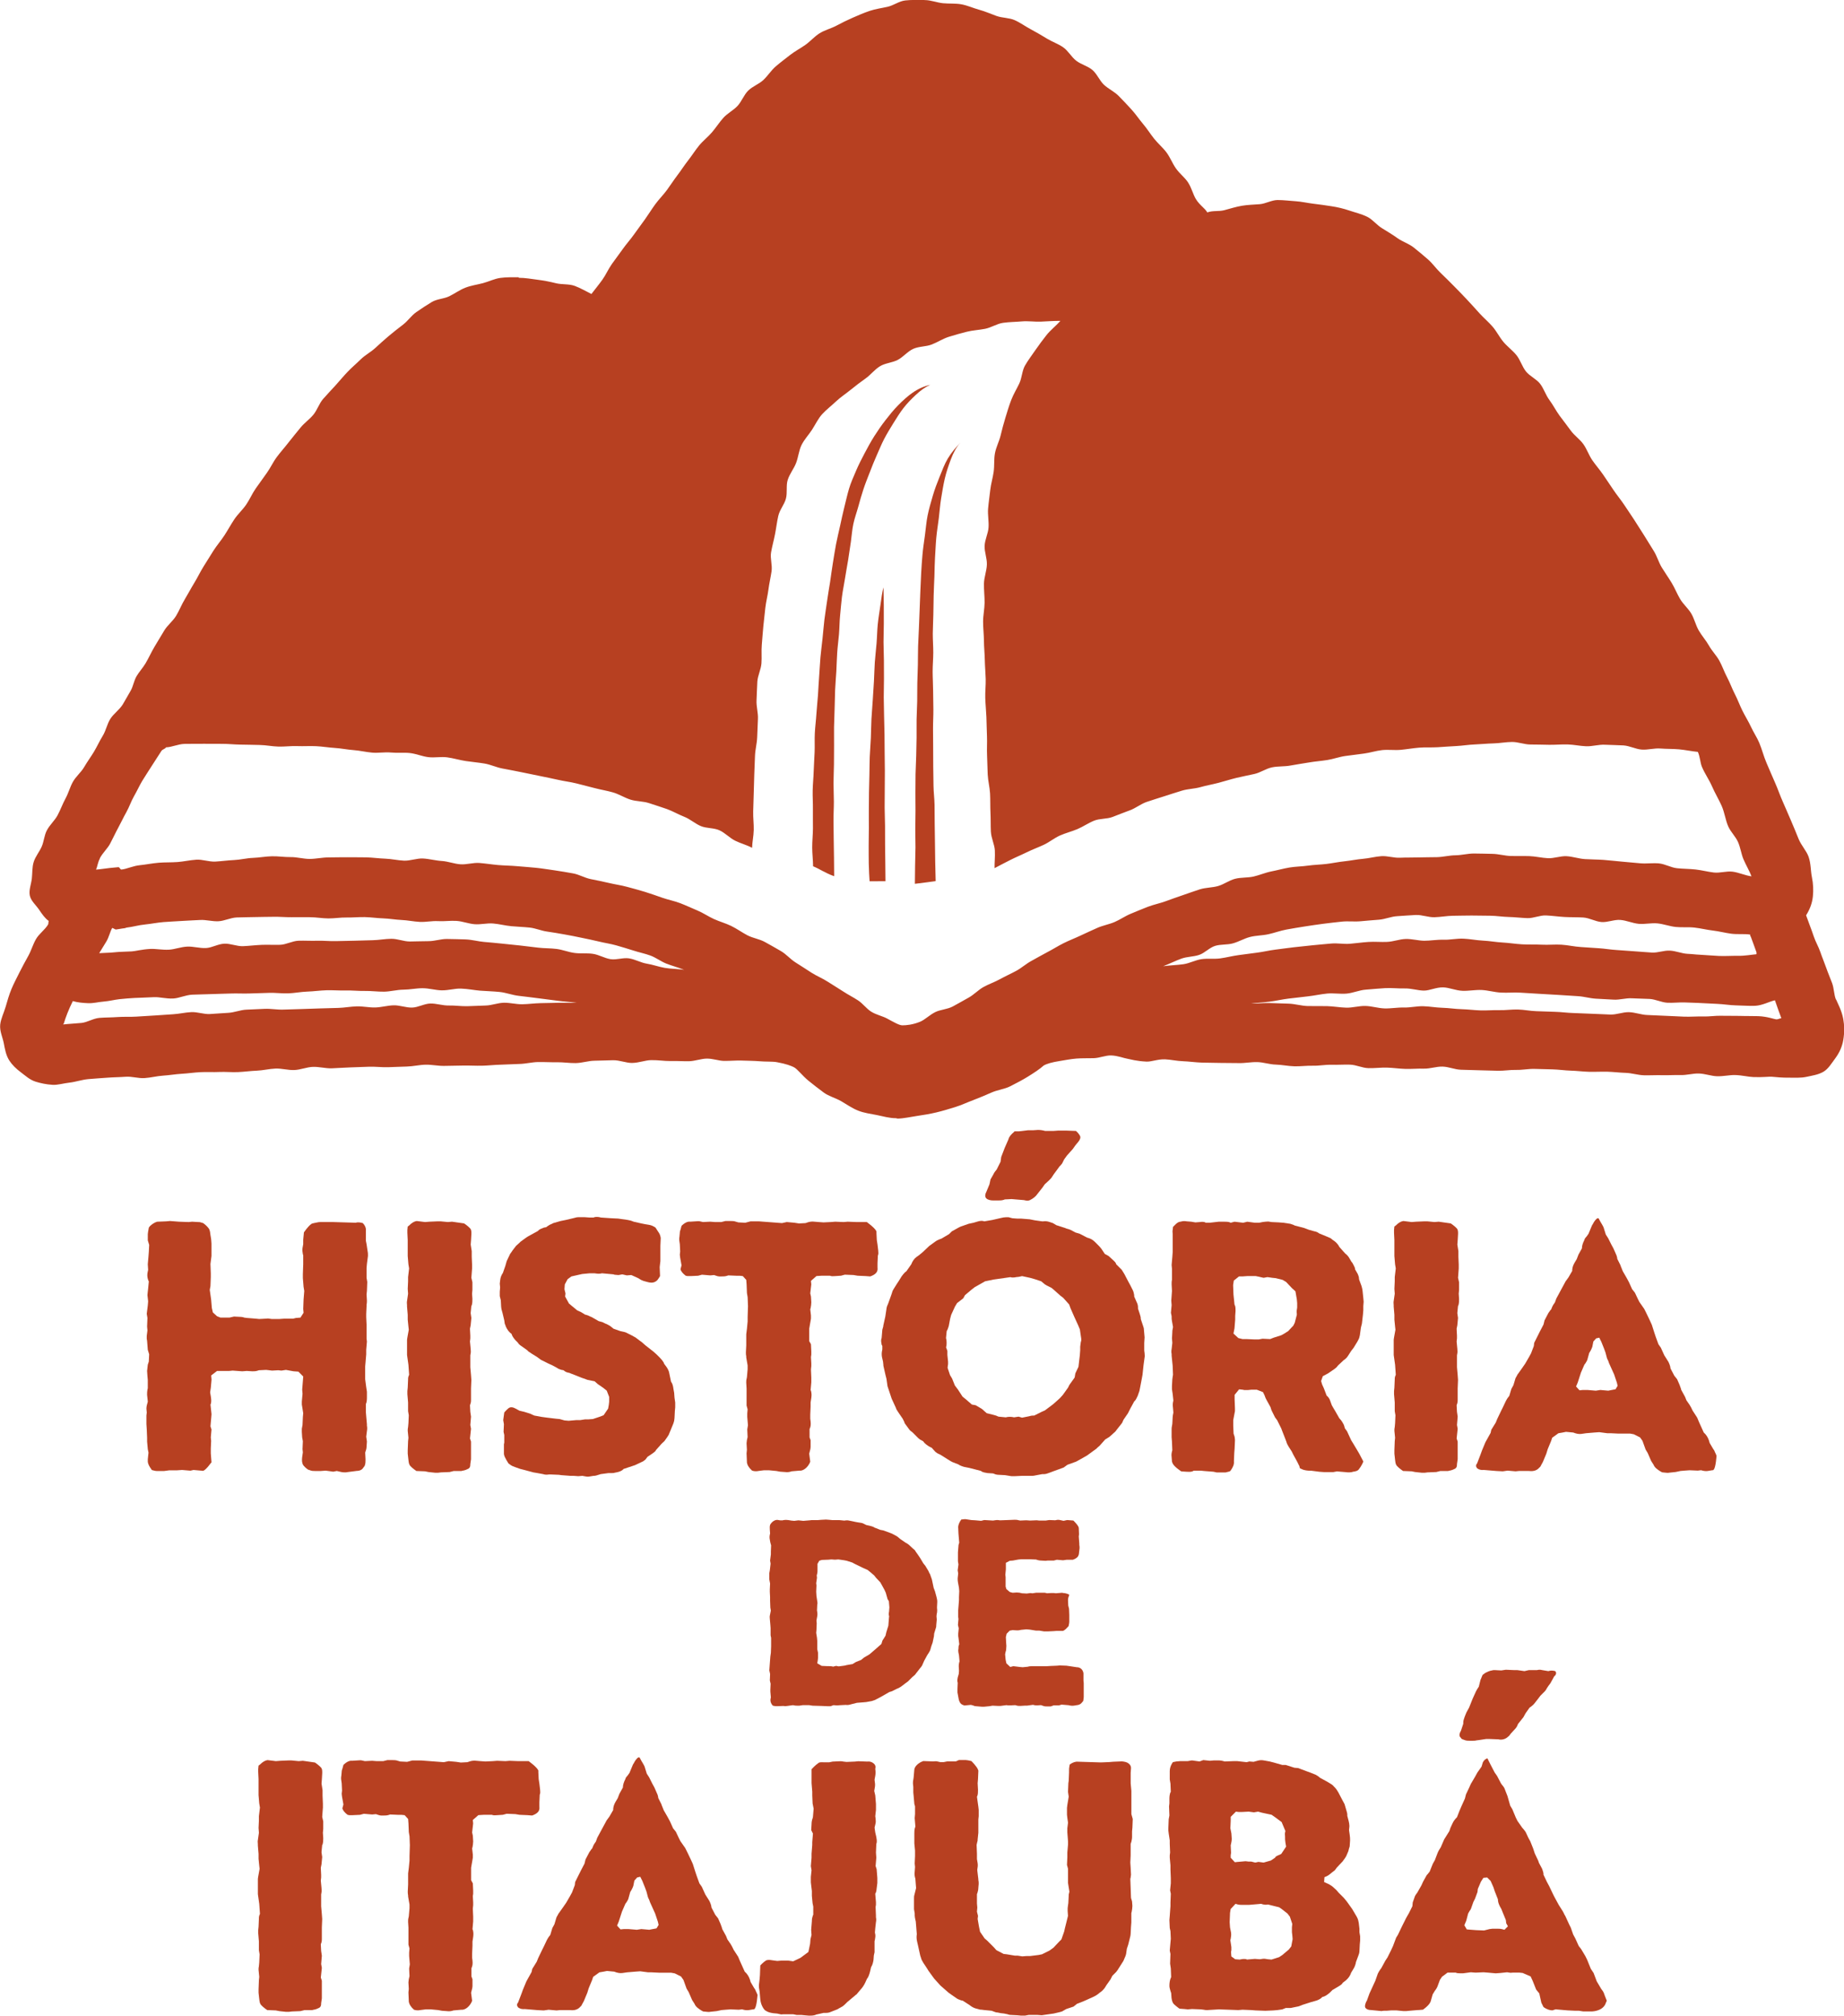
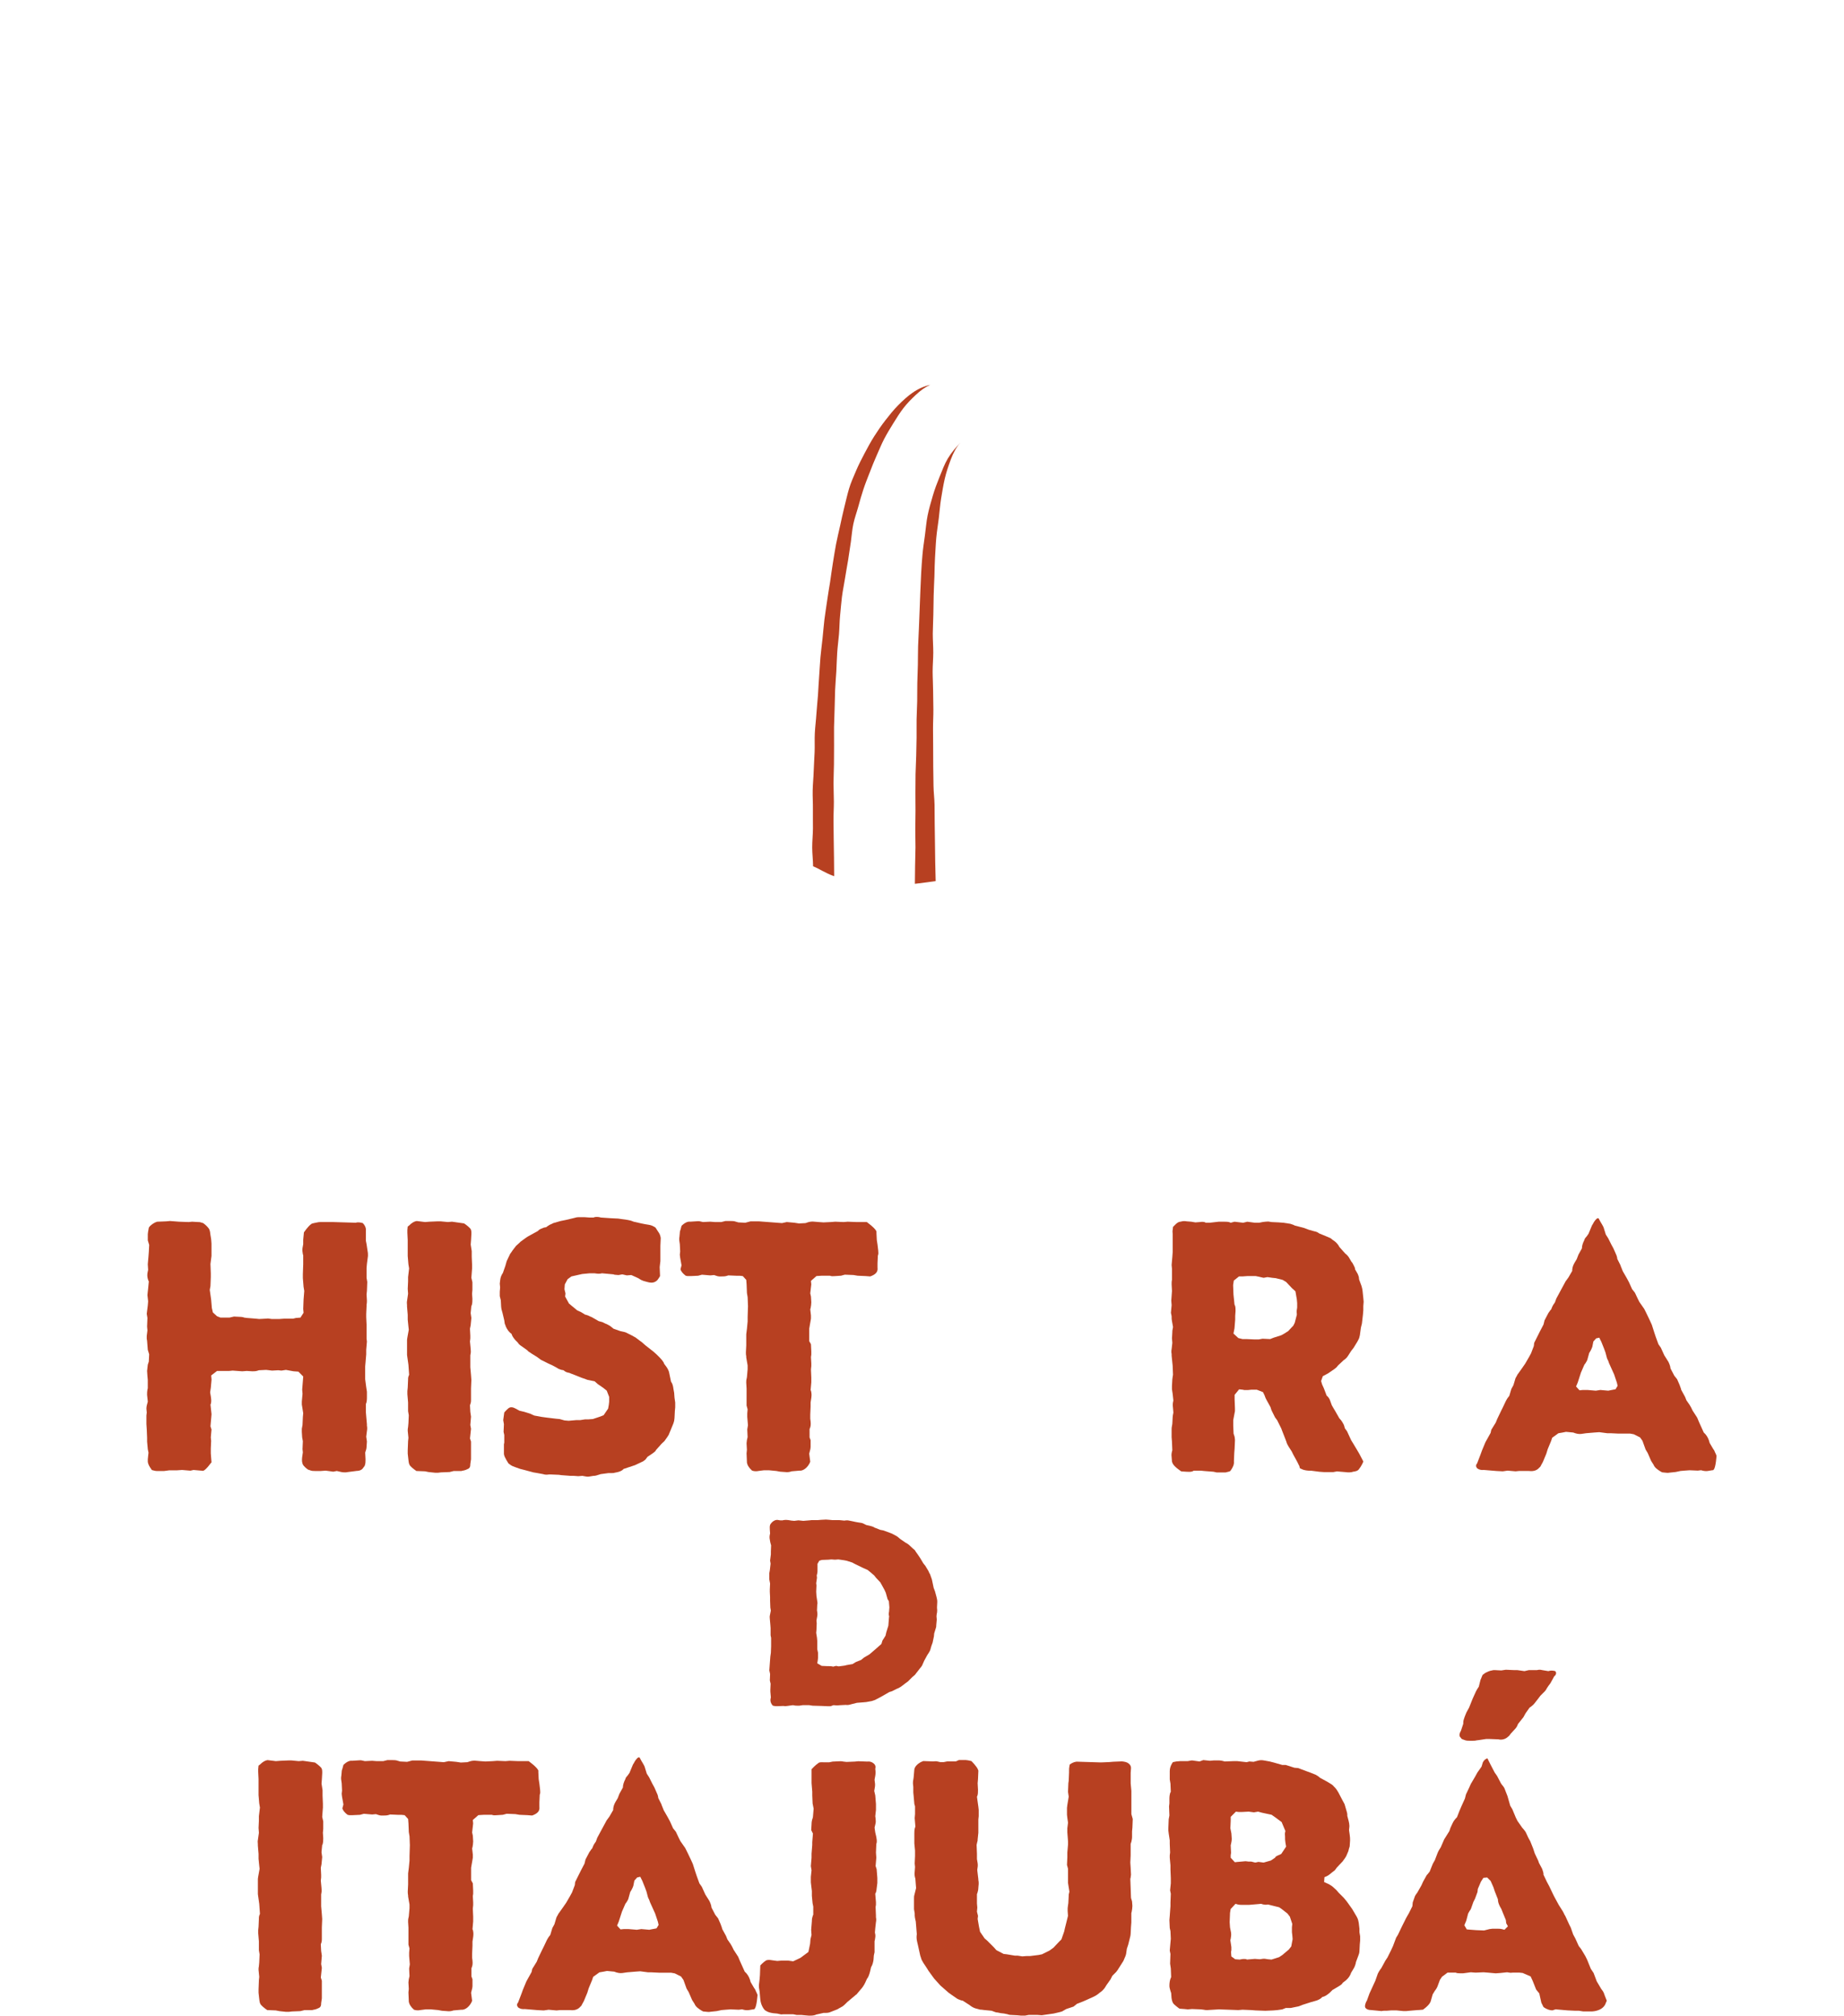
<svg xmlns="http://www.w3.org/2000/svg" id="Camada_2" data-name="Camada 2" viewBox="0 0 897.33 980.43">
  <defs>
    <style>
      .cls-1 {
        fill: #b74021;
      }
    </style>
  </defs>
  <g id="Camada_1-2" data-name="Camada 1">
    <g>
      <g>
-         <path class="cls-1" d="M893.38,486.14c-.95-2.38-.87-5.32-1.84-7.94-.91-2.47-2-4.95-2.9-7.53-.88-2.54-1.96-5.03-2.82-7.57-.88-2.6-2.32-4.97-3.15-7.46-1.26-3.77-2.76-7.44-3.79-10.42,1.8-2.86,2.96-5.85,3.3-9.16.31-3,.22-6.04-.5-9.57-.59-2.92-.41-6.35-1.58-9.73-1-2.86-3.49-5.4-4.85-8.65-1.18-2.84-2.34-5.87-3.75-9.04-1.26-2.84-2.49-5.87-3.91-9.01-1.35-2.99-2.44-6.28-3.9-9.56-1.35-3.03-2.68-6.21-4.09-9.47-1.33-3.06-2.15-6.45-3.51-9.72-1.02-2.46-2.73-4.96-4.09-7.9-1.16-2.51-2.77-5.02-4.16-7.84-1.25-2.53-2.26-5.33-3.68-8.08-1.31-2.53-2.29-5.36-3.73-8.07-1.35-2.53-2.3-5.39-3.76-8.05-1.39-2.53-3.58-4.7-5.06-7.34-1.42-2.53-3.47-4.76-4.97-7.38s-2.1-5.57-3.61-8.16c-1.47-2.52-3.9-4.52-5.43-7.09s-2.58-5.31-4.12-7.87c-1.52-2.51-3.24-4.92-4.8-7.47-1.54-2.5-2.32-5.5-3.9-8.03-1.56-2.49-3.09-5.03-4.68-7.55-1.58-2.49-3.16-4.99-4.77-7.49s-3.3-4.91-4.93-7.39-3.57-4.74-5.21-7.21c-1.64-2.46-3.31-4.91-4.97-7.36-1.66-2.45-3.65-4.68-5.33-7.11s-2.64-5.39-4.34-7.8c-1.76-2.5-4.46-4.27-6.19-6.69-1.78-2.48-3.66-4.83-5.42-7.23-1.81-2.47-3.16-5.21-4.94-7.59-1.83-2.45-2.73-5.56-4.53-7.91s-5.1-3.73-6.93-6.06c-1.89-2.41-2.74-5.59-4.6-7.89s-4.47-4.2-6.37-6.47-3.32-5.17-5.25-7.4c-2.01-2.33-4.37-4.27-6.34-6.46-2.06-2.29-4.08-4.53-6.09-6.67-2.12-2.25-4.21-4.42-6.28-6.5-2.18-2.2-4.3-4.34-6.43-6.35-2.26-2.14-4.01-4.71-6.2-6.64-2.34-2.06-4.69-3.99-6.96-5.81-2.44-1.96-5.54-2.87-7.89-4.55-2.55-1.83-5.12-3.35-7.57-4.86-2.69-1.65-4.66-4.33-7.24-5.59-2.85-1.4-5.89-2.08-8.59-3-3.01-1.03-5.97-1.7-8.79-2.13-2.95-.45-5.85-.88-8.7-1.21s-5.85-1.05-8.72-1.23-5.92-.58-8.81-.58-5.81,1.79-8.71,2.02-5.8.28-8.69.77c-2.86.49-5.6,1.37-8.46,2.13s-5.54.08-8.35,1.1c-1.19-2.09-3.68-3.44-5.54-6.46-1.42-2.31-2.07-5.44-3.86-8.17-1.54-2.35-4.1-4.24-5.91-6.83-1.65-2.35-2.72-5.26-4.58-7.75-1.74-2.32-4.1-4.28-6.02-6.69-1.82-2.29-3.41-4.85-5.39-7.18-1.91-2.24-3.56-4.77-5.62-7.01-1.99-2.18-4.05-4.37-6.18-6.53s-4.98-3.41-7.19-5.47c-2.17-2.03-3.33-5.23-5.62-7.19-2.26-1.94-5.53-2.67-7.9-4.52s-3.88-4.82-6.35-6.53-5.41-2.69-7.97-4.26-5.13-3.08-7.78-4.49c-2.64-1.4-5.1-3.23-7.84-4.45-2.73-1.21-6.02-1.02-8.85-2.04s-5.51-2.22-8.41-3.01c-2.87-.78-5.63-2.08-8.59-2.63s-5.97-.25-8.97-.54-5.88-1.52-8.91-1.54c-.19,0-.37-.04-.56-.04-2.99,0-6.05-.11-9,.23s-5.62,2.42-8.53,3.08-5.82,1.02-8.65,1.97-5.5,2.11-8.25,3.31c-2.7,1.18-5.34,2.47-7.99,3.89s-5.62,2.1-8.17,3.69-4.5,3.92-6.95,5.66-5.09,3.07-7.45,4.93c-2.32,1.83-4.72,3.6-6.99,5.56s-3.85,4.58-6.04,6.62-5.29,3.07-7.4,5.19c-2.09,2.1-3.13,5.25-5.17,7.42s-4.91,3.57-6.89,5.79c-1.98,2.22-3.6,4.77-5.53,7.03s-4.37,4.12-6.25,6.42c-1.89,2.31-3.48,4.87-5.31,7.2s-3.45,4.89-5.24,7.24c-1.82,2.38-3.42,4.91-5.17,7.28s-3.94,4.53-5.67,6.92c-1.77,2.44-3.33,4.99-5.04,7.38s-3.56,4.84-5.24,7.22-3.78,4.7-5.45,7.07c-1.78,2.54-3.63,4.91-5.3,7.28-1.81,2.56-3.01,5.4-4.68,7.72-1.87,2.59-3.61,4.67-5.3,6.9-2.79-1.38-5.27-2.86-8.09-3.92s-6.28-.58-9.21-1.32-5.92-1.31-8.93-1.69-6.01-.94-9.07-.94c-.04,0-.09-.26-.13-.26-2.92,0-5.89-.09-8.86.31s-5.58,1.78-8.5,2.55-5.73,1.12-8.56,2.21c-2.69,1.03-5.09,2.82-7.81,4.16-2.58,1.27-5.94,1.27-8.55,2.82-2.47,1.47-4.96,3.15-7.47,4.87-2.37,1.62-4.1,4.29-6.51,6.14-2.28,1.76-4.62,3.54-6.93,5.5-2.2,1.86-4.38,3.84-6.62,5.89s-4.88,3.36-7.03,5.48-4.36,3.94-6.44,6.13c-2,2.09-3.89,4.4-5.92,6.64-1.95,2.15-4.03,4.28-6,6.56-1.9,2.2-2.79,5.32-4.72,7.64s-4.41,3.97-6.29,6.32c-1.89,2.38-3.89,4.69-5.75,7.12-1.85,2.41-3.92,4.68-5.74,7.13-1.82,2.44-3.09,5.3-4.88,7.77s-3.57,4.95-5.31,7.44c-1.76,2.5-2.96,5.38-4.67,7.89-1.73,2.53-4.08,4.62-5.77,7.14s-3.15,5.25-4.81,7.79c-1.68,2.57-3.7,4.9-5.33,7.44-1.66,2.59-3.25,5.2-4.85,7.75-1.64,2.61-2.93,5.41-4.51,7.97s-3.02,5.35-4.58,7.91-2.72,5.54-4.26,8.1-4.27,4.63-5.79,7.19c-1.61,2.69-3.21,5.29-4.71,7.83-1.61,2.72-2.85,5.52-4.34,8.04-1.35,2.28-3.15,4.18-4.38,6.27-1.37,2.32-1.69,5.09-2.92,7.14-1.42,2.37-2.6,4.65-3.8,6.6-1.69,2.73-4.52,4.57-6.11,7.12-1.57,2.52-2.09,5.65-3.67,8.21s-2.72,5.15-4.3,7.79c-1.46,2.42-3.22,4.79-4.8,7.5-1.41,2.42-3.91,4.4-5.45,7.14-1.37,2.44-2.11,5.42-3.62,8.18-1.35,2.47-2.34,5.29-3.82,8.06-1.33,2.49-3.76,4.57-5.21,7.33-1.28,2.45-1.41,5.45-2.51,7.91-1.15,2.56-3.02,4.78-3.84,7.31-.87,2.7-.63,5.55-.94,8.17-.32,2.8-1.53,5.62-.99,8.26s2.92,4.55,4.54,6.93c1.48,2.18,2.78,4.11,4.68,5.46-.22.38-.1,1.33-.32,1.71-1.53,2.59-4.34,4.45-5.85,7.04-1.53,2.62-2.35,5.64-3.79,8.24-1.48,2.68-2.95,5.32-4.26,7.97s-2.81,5.45-3.93,8.15c-1.2,2.89-2.01,5.81-2.82,8.59-.88,3.03-2.37,5.9-2.66,8.75-.31,3.12,1.18,6.11,1.74,8.97.57,2.94,1.04,5.88,2.72,8.49,1.31,2.02,3.27,3.99,5.76,5.82,1.98,1.45,4.11,3.53,7.05,4.44,2.35.73,5.2,1.35,8.27,1.53,2.48.14,5.27-.76,8.28-1.09,2.88-.32,5.84-1.39,9.01-1.69,2.92-.28,5.97-.42,9.11-.68,2.94-.24,6-.24,9.12-.47s6.08.85,9.19.65,5.97-1.01,9.06-1.2,6-.73,9.09-.9c3-.17,6.02-.64,9.1-.79,3-.15,6.06.06,9.13-.09,3.01-.14,6.07.2,9.13.06s6.04-.57,9.1-.69,6.04-.9,9.09-1.02,6.11.82,9.16.71,6.03-1.44,9.08-1.54c3.04-.1,6.11.79,9.16.7,3.04-.1,6.08-.36,9.12-.45s6.09-.23,9.12-.32,6.11.31,9.14.23,6.1-.25,9.13-.32c3.06-.08,6.09-.83,9.12-.9s6.13.65,9.15.58c3.07-.07,6.12-.1,9.13-.16s6.13.14,9.14.08,6.12-.44,9.12-.5c3.09-.06,6.13-.3,9.13-.36s6.13-.88,9.11-.93,6.16.16,9.13.1c3.12-.05,6.17.46,9.13.41,3.14-.05,6.17-1.11,9.11-1.15,3.17-.05,6.21-.19,9.12-.24,3.25-.05,6.35,1.37,9.26,1.32,3.31-.05,6.38-1.32,9.22-1.37,3.46-.06,6.56.49,9.25.44,4.02-.08,7.15.18,9.24.1,3.01-.11,5.83-1.23,8.51-1.28,3.05-.06,5.9,1.1,8.55,1.12,3.11.02,5.94-.27,8.53-.17,3.21.13,6.04.11,8.53.33,3.42.3,6.31.05,8.57.45,4.54.8,7.08,1.83,8.3,2.44,1.72.86,4.18,4.21,7.12,6.59,2.21,1.79,4.74,3.78,7.49,5.8,2.41,1.77,5.68,2.56,8.52,4.21,2.64,1.53,5.19,3.37,8.21,4.56,2.84,1.13,5.94,1.51,9.12,2.14,2.98.59,5.97,1.52,9.25,1.52.25,0,.51.2.77.19,3.03-.05,6.17-.81,9.46-1.29,3.06-.45,6.2-.95,9.37-1.71,3.06-.72,6.11-1.65,9.18-2.6s5.93-2.32,8.9-3.43,5.94-2.4,8.8-3.65c3.03-1.33,6.41-1.66,9.13-3.05,3.04-1.56,5.93-3.05,8.42-4.59,3.16-1.96,5.92-3.76,7.85-5.5,1.53-.89,4.12-1.62,7.74-2.18,2.5-.39,5.28-.98,8.25-1.21,2.73-.21,5.57-.1,8.36-.18s5.78-1.4,8.38-1.33c3.32.09,6.17,1.33,8.29,1.67,1.16.19,3.99,1.09,8.96,1.33,2.46.12,5.5-1.24,9.06-1.11,2.67.1,5.64.83,8.97.94,2.76.09,5.75.56,8.99.66,2.81.09,5.81.06,9.01.15,2.84.08,5.85,0,9.01.08,2.86.08,5.88-.57,9.02-.48,2.88.08,5.85,1.14,8.97,1.22,2.9.08,5.88.73,8.99.82,2.91.08,5.92-.36,9.02-.28,2.92.08,5.94-.54,9.02-.46,2.92.08,5.93-.15,9.01-.06s5.89,1.62,8.96,1.7,5.95-.34,9.02-.26,5.93.55,9,.63,5.96-.21,9.02-.13c2.95.08,5.98-1.07,9.04-.99s5.92,1.45,8.98,1.53,5.96.19,9.01.26c2.96.08,5.92.15,8.88.23s5.95-.48,8.91-.41c2.97.08,5.95-.56,8.91-.49s5.94.15,8.89.23,5.94.54,8.88.62,5.94.49,8.88.56,5.97-.12,8.89-.04,5.97.48,8.88.56,5.96,1.09,8.86,1.17,6-.12,8.89-.04c3.05.08,6.03-.14,8.89-.06,3.08.09,6.07-.84,8.91-.76,3.12.09,6.06,1.24,8.85,1.33,3.2.1,6.19-.67,8.9-.58,3.38.11,6.33.88,8.85.98,4.56.17,7.67-.27,8.91-.16,2.24.2,5.17.5,8.45.46,2.69-.03,5.59.22,8.47-.41,2.72-.59,5.76-1.01,8.26-2.48,2.34-1.38,3.87-4,5.68-6.43,2.2-2.96,3.46-5.97,3.98-9.13.59-3.53.54-6.99-.03-10.1-.79-4.28-2.73-7.6-3.5-9.51ZM54.55,451.39c.46-.05,1.45.78,1.92.73,1.31-.14,2.63-.48,4.01-.61.73-.07.71-.29,1.43-.36,2.55-.26,5.45-1.17,8.81-1.49,2.7-.26,5.64-.88,8.85-1.15,2.78-.24,5.76-.32,8.9-.55,2.82-.21,5.8-.27,8.91-.47,2.85-.18,5.88.77,8.97.61,2.87-.15,5.77-1.7,8.84-1.84,2.88-.13,5.86-.09,8.92-.19,2.89-.1,5.87-.06,8.91-.13s5.88.24,8.92.2,5.88,0,8.92,0,5.89.57,8.91.59,5.89-.5,8.92-.45,5.9-.26,8.92-.19,5.89.52,8.9.62,5.88.65,8.89.78,5.87.78,8.87.93,5.94-.55,8.95-.37,5.94-.31,8.94-.11,5.83,1.38,8.83,1.61,5.99-.6,8.98-.35,5.85,1.03,8.84,1.31,5.92.36,8.9.67c2.89.3,5.63,1.55,8.45,1.94s5.69.9,8.49,1.39,5.66,1.06,8.44,1.65,5.65,1.15,8.41,1.83,5.68,1.08,8.41,1.86c2.79.8,5.55,1.62,8.25,2.49,2.77.9,5.62,1.47,8.28,2.43s5.1,2.85,7.73,3.91c2.7,1.08,6.18,1.97,8.77,3.1-2.81-.53-6.53-.48-9.53-1.01-2.85-.5-5.68-1.54-8.66-2.03s-5.63-2.1-8.59-2.57-6.11.83-9.05.38-5.67-2.18-8.6-2.6-6-.03-8.92-.42-5.81-1.57-8.71-1.95-6.01-.27-8.89-.62c-3.03-.36-5.98-.74-8.83-1.05-3.08-.34-6.04-.65-8.84-.92-3.15-.31-6.11-.62-8.84-.83-2.67-.21-5.66-1.09-8.98-1.22-2.81-.11-5.84-.15-9.03-.21-2.87-.05-5.9,1.07-9.03,1.06-2.91-.01-5.92.15-9.02.16-2.94.01-5.96-1.34-9.03-1.31s-5.96.63-9.02.69-5.99.19-9.02.25-6,.11-9.02.19-6.03-.28-9.04-.18-6.04-.11-9.03-.01-5.98,1.88-8.96,1.98-6.06-.09-9.03.03-6.06.52-9.01.64-6.16-1.34-9.09-1.21c-3.11.13-6.04,1.99-8.94,2.12-3.15.14-6.21-.84-9.07-.7-3.22.15-6.18,1.36-8.96,1.5-3.38.17-6.45-.51-9.05-.37-4.16.22-7.21,1.08-8.96,1.19-2.95.19-5.94.14-8.83.48-2.04.24-4.61.21-7.09.39,1.21-2.04,2.41-3.83,3.54-5.77,1.22-2.09,1.72-4.57,2.77-6.49ZM851.55,454.58c.28.04.05.9.39.94.83,2.41,1.9,4.99,2.84,7.81-.12.33.04.48-.05.82-2.39.19-5.54.83-9.11.77-2.85-.05-5.98.19-9.15.06s-6.12-.44-9.12-.58c-3.09-.15-3.08-.3-6.17-.45-2.79-.13-5.63-1.41-8.59-1.56s-5.78,1.11-8.72.95-5.72-.46-8.64-.63-5.74-.45-8.64-.62-5.74-.69-8.63-.86-5.77-.41-8.65-.58c-3.2-.19-6.35-.95-9.5-1.14s-6.42.17-9.56,0-6.43,0-9.54-.18c-3.25-.18-6.41-.71-9.51-.88-3.27-.17-6.43-.78-9.51-.92-3.31-.16-6.47-.82-9.51-.95-3.37-.14-6.59.61-9.56.52-3.49-.1-6.69.51-9.53.49-2.9-.02-5.93-.94-9.07-.86-2.93.08-5.9,1.27-9.02,1.42-2.95.14-5.99-.18-9.08.02s-5.96.64-9.03.89-6.06-.4-9.12-.11-6,.52-9.04.84-6,.62-9.03.96-5.99.79-9,1.15-5.96,1.1-8.96,1.48-6,.79-9,1.19-5.96,1.19-8.94,1.6-6.14-.06-9.11.37-5.85,2.03-8.81,2.46-6.89.54-9.84.99c2.69-1.05,6.08-2.69,8.84-3.7s5.84-.87,8.63-1.81,4.96-3.51,7.77-4.39c2.76-.86,5.93-.44,8.77-1.25s5.38-2.35,8.23-3.09c2.85-.74,5.96-.67,8.98-1.34s5.73-1.71,8.76-2.27,5.89-1.02,8.92-1.5,5.91-.89,8.96-1.3,5.94-.7,8.99-1.04,6.02.09,9.07-.18,5.95-.54,9-.76,5.9-1.55,8.96-1.72,5.99-.46,9.04-.58,6.04,1.17,9.09,1.09,5.98-.68,9.03-.71,6-.12,9.05-.12,6,.06,9.05.1,5.99.54,9.04.61,5.99.46,9.03.56,6.07-1.45,9.1-1.31,5.99.59,9.03.76,6.02.06,9.06.25,5.89,1.98,8.92,2.2,6.13-1.27,9.16-1.02,5.9,1.62,8.93,1.89,6.09-.51,9.11-.21,5.91,1.43,8.93,1.74,6.06-.04,9.08.3,5.94,1.09,8.95,1.44,5.93,1.15,8.94,1.54,6.08-.01,9.09.39ZM48.57,417.49c1.4-2.68,3.72-4.69,5-7.09,1.43-2.68,2.6-5.28,3.9-7.66,1.46-2.67,2.65-5.27,3.98-7.62,1.49-2.65,2.37-5.43,3.73-7.78,1.51-2.6,2.66-5.23,4.08-7.58,1.52-2.53,3.14-4.87,4.62-7.26s3.13-4.76,4.66-7.22c.54-.86,1.71-.89,2.26-1.76,2.94-.11,5.81-1.59,8.97-1.68,2.96-.08,6.02,0,9.16-.05s6.03.05,9.15.03,6.04.35,9.15.37,6.05.13,9.15.18,6.04.7,9.13.78,6.07-.36,9.16-.24,6.08-.11,9.16.04,6.05.67,9.12.86,6.03.83,9.09,1.05,6.01.97,9.07,1.23,6.13-.34,9.18-.05,6.13-.08,9.18.25,5.94,1.63,8.98,2,6.18-.32,9.22.1c3.01.41,5.97,1.34,9,1.79s6.06.71,9.08,1.21,5.86,1.91,8.87,2.45,5.98,1.15,8.98,1.74,5.97,1.2,8.96,1.84,5.98,1.19,8.95,1.88,6.03,1.03,8.99,1.77,5.92,1.48,8.87,2.27,6,1.25,8.93,2.1c2.93.85,5.6,2.59,8.5,3.51s6.18.74,9.07,1.71c2.9.98,5.84,1.85,8.71,2.89s5.55,2.63,8.39,3.74c2.85,1.11,5.23,3.33,8.04,4.52s6.32.8,9.09,2.06,4.99,3.77,7.72,5.1,5.48,2,8.17,3.42c.07-2.89.72-5.55.8-8.67.07-2.92-.35-5.94-.27-9.03.07-2.93.18-5.94.27-9.02s.17-5.96.26-9.02.24-5.97.35-9.02c.11-2.97.94-5.95,1.06-8.98.12-2.98.22-5.98.37-9,.14-2.98-.85-6.05-.68-9.07.17-2.99.19-6.01.39-9.02.19-3,1.78-5.9,2-8.9s-.09-6.04.17-9.03c.26-3,.46-6.01.75-8.99s.64-6,.97-8.97c.34-3.01,1.13-5.94,1.51-8.9s1.09-5.94,1.52-8.89c.44-3.01-.74-6.24-.24-9.17s1.36-5.93,1.92-8.84c.59-3,.93-6.03,1.59-8.91.68-3,2.95-5.54,3.71-8.38.8-2.98-.01-6.36.88-9.14.94-2.96,3-5.45,4.05-8.16,1.13-2.92,1.37-6.12,2.63-8.72,1.38-2.83,3.59-5.1,5.14-7.51,1.72-2.67,3.04-5.52,4.97-7.61,2.08-2.24,4.53-4.12,6.72-6.18s4.8-3.76,7.13-5.66c2.36-1.93,4.77-3.74,7.23-5.49s4.43-4.36,7-5.94c2.59-1.6,6.03-1.71,8.7-3.12s4.76-4.1,7.51-5.35c2.77-1.26,6.15-1.03,8.97-2.11s5.43-2.83,8.3-3.74,5.83-1.71,8.75-2.46,6.02-.86,8.98-1.45,5.76-2.49,8.74-2.91,6.12-.43,9.11-.69,6.13.22,9.12.12,6.65-.44,9.64-.36c-2.04,2.31-4.91,4.54-6.73,6.86-1.89,2.41-3.72,4.84-5.4,7.29s-3.59,4.94-5.08,7.54c-1.5,2.61-1.49,6.01-2.79,8.74s-2.86,5.24-3.95,8.09c-1.06,2.76-1.91,5.61-2.81,8.56-.86,2.81-1.63,5.69-2.35,8.7-.68,2.85-2.19,5.6-2.75,8.65-.54,2.87-.18,5.98-.63,9.06-.42,2.89-1.31,5.81-1.66,8.89-.32,2.91-.78,5.89-1.04,8.99-.24,2.92.42,5.98.22,9.08-.18,2.93-1.77,5.86-1.91,8.96-.13,2.93,1.2,6,1.1,9.1-.1,3.09-1.35,6.16-1.42,9.25s.34,6.2.31,9.29c-.03,3.1-.74,6.2-.73,9.28s.38,6.21.41,9.28c.03,3.11.36,6.21.42,9.28.06,3.12.36,6.21.44,9.28s-.31,6.24-.21,9.3c.1,3.13.43,6.22.55,9.27.12,3.14.15,6.24.28,9.28s-.11,6.26.04,9.29.16,6.27.31,9.28c.16,3.18.99,6.24,1.15,9.23.17,3.21.05,6.32.2,9.29.17,3.24.05,6.35.2,9.28.17,3.31,1.81,6.33,1.93,9.19.14,3.44-.19,5.88-.14,8.6,2.66-1.43,4.81-2.5,7.48-3.88,2.69-1.39,5.5-2.51,8.19-3.84,2.71-1.34,5.56-2.37,8.28-3.64,2.73-1.29,5.13-3.29,7.87-4.52,2.76-1.23,5.74-1.94,8.51-3.12s5.31-2.96,8.1-4.09,6.19-.74,9-1.82,5.6-2.2,8.43-3.23,5.3-3.1,8.14-4.07,5.75-1.85,8.61-2.77,5.74-1.86,8.62-2.73,6.03-.87,8.92-1.69c2.9-.82,5.88-1.33,8.78-2.09s5.78-1.69,8.7-2.4,5.89-1.26,8.82-1.92,5.6-2.6,8.55-3.22,6.08-.32,9.04-.89,5.94-.96,8.91-1.48,5.98-.72,8.95-1.19,5.85-1.56,8.83-1.97,5.97-.8,8.96-1.17,5.91-1.37,8.9-1.69,6.07.15,9.07-.13,5.98-.82,8.98-1.06,6.04-.02,9.04-.21,6.01-.42,9.01-.57,6-.67,9.01-.78,6.02-.44,9.03-.51,6.02-.67,9.03-.7,6.03,1.24,9.04,1.24,6.02.09,9.03.14,6.03-.25,9.04-.17,6,.77,9.01.88,6.07-.89,9.08-.74,6.03.15,9.04.33,5.92,1.81,8.92,2.03,6.1-.76,9.1-.52,6.04.13,9.04.4,6.18.95,9.17,1.25c1.09,2.36,1.14,5.23,1.97,7.22,1.4,3.37,3.53,6.31,4.89,9.45,1.46,3.37,3.31,6.41,4.7,9.51,1.5,3.37,1.88,7.08,3.27,10.15,1.18,2.62,3.52,4.81,4.7,7.46,1.22,2.74,1.57,5.81,2.65,8.37,1.25,2.95,3.06,5.97,3.93,8.36-2.99-.39-6.26-1.9-9.22-2.27s-6.16.76-9.12.41-5.93-1.14-8.89-1.47-6.02-.3-8.99-.61-5.85-2.07-8.82-2.35-6.07.21-9.05-.05-6-.57-8.97-.81-6-.64-8.97-.85-6.03-.19-9.01-.38-5.97-1.25-8.95-1.41-6.1,1.11-9.07.97-6-.9-8.98-1.01-6.04.02-9.01-.06-6.02-.99-8.99-1.04-6.04-.16-9.01-.17-6.04.83-9.01.86-6.02.84-8.99.91-6.03.03-9,.13c-3.03.11-6.03,0-9,.15s-6.11-.96-9.07-.76-5.99,1.05-8.95,1.29-5.99.9-8.93,1.2-5.97.95-8.91,1.3-6.04.4-8.96.82-6.06.42-8.97.91-5.92,1.34-8.81,1.9-5.79,1.84-8.66,2.49-6.14.36-8.99,1.1c-2.9.75-5.44,2.71-8.27,3.52s-6.01.71-8.81,1.58-5.64,1.96-8.43,2.89-5.64,1.97-8.4,2.97-5.78,1.6-8.52,2.65c-2.81,1.07-5.54,2.25-8.26,3.36-2.78,1.13-5.26,2.91-7.95,4.06s-5.8,1.67-8.47,2.88c-2.74,1.24-5.46,2.46-8.1,3.71-2.73,1.29-5.53,2.35-8.14,3.65-2.71,1.34-5.22,2.97-7.81,4.3s-5.24,2.92-7.81,4.29c-2.68,1.42-4.93,3.51-7.48,4.89s-5.39,2.65-7.92,4.05c-2.67,1.48-5.54,2.43-8.05,3.83-2.57,1.43-4.66,3.75-7.22,5.16s-5.18,2.95-7.7,4.29c-2.72,1.45-6.01,1.51-8.5,2.73-2.9,1.43-5.1,3.78-7.51,4.75-3.55,1.43-6.62,1.71-8.61,1.71-1.54-.04-4.06-1.51-7.43-3.33-2.18-1.18-5.14-1.74-7.68-3.31-2.29-1.42-4.04-3.94-6.37-5.47-2.4-1.57-4.94-2.83-7.13-4.28-2.42-1.61-5.04-3.11-7.66-4.83-2.44-1.61-5.32-2.72-7.93-4.4-2.47-1.58-4.97-3.25-7.6-4.88s-4.54-4.02-7.2-5.59-5.2-2.97-7.88-4.46c-2.59-1.44-5.8-1.84-8.52-3.27-2.63-1.38-5.09-3.18-7.84-4.52s-5.62-2.09-8.41-3.36-5.22-2.99-8.04-4.16-5.48-2.45-8.33-3.54-5.78-1.63-8.67-2.63c-2.81-.97-5.64-2-8.56-2.9-2.85-.88-5.76-1.64-8.71-2.44s-5.87-1.18-8.84-1.89-5.84-1.26-8.83-1.87-5.67-2.28-8.68-2.79-5.92-1.07-8.95-1.48-5.95-.92-8.99-1.23c-3.07-.32-6.14-.5-9.16-.78s-6.16-.29-9.18-.55-6.12-.77-9.14-1.01-6.24.85-9.26.64-6.08-1.43-9.1-1.61-6.12-1.06-9.14-1.21-6.23,1.18-9.25,1.05-6.13-.87-9.15-.97-6.16-.56-9.17-.63-6.18-.01-9.19-.06-6.18.1-9.19.09-6.18.72-9.18.73-6.2-.93-9.2-.89-6.21-.47-9.2-.4c-3.14.07-6.19.68-9.17.78-3.15.11-6.18.92-9.15,1.05-3.16.14-6.2.59-9.15.75-3.18.17-6.32-1.11-9.25-.92-3.2.21-6.23.92-9.13,1.14-3.24.24-6.33.1-9.19.34-3.31.28-6.33.92-9.11,1.19-3.45.33-6.38,1.85-9.01,2.12-.72.07-.85-1.22-1.58-1.15-1.42.14-2.81.25-4.16.4-2.17.23-4.31.6-6.66.79.7-1.55.76-3.31,1.9-5.49ZM30.71,498.3s.36-.45.33-.44c.92-3.04,2.34-6.81,4.4-10.92,2.43.7,4.78.9,7.38,1.02s5.07-.59,7.64-.79,5.08-.85,7.58-1.15c2.68-.32,5.28-.46,7.57-.61,1.73-.11,4.95-.14,9.33-.38,2.69-.14,5.88.83,9.37.65,2.87-.14,5.93-1.7,9.25-1.86,2.95-.14,6.08-.14,9.33-.28,3-.14,6.12-.15,9.33-.28,3.03-.13,6.16.1,9.34-.03s6.17-.17,9.33-.29,6.21.35,9.35.24,6.19-.76,9.31-.86,6.22-.56,9.33-.65,6.25.19,9.35.11,6.27.29,9.35.23,6.28.4,9.35.35,6.29-.95,9.33-.97c3.21-.02,6.33-.72,9.34-.71,3.25,0,6.37.99,9.33,1.03,3.32.05,6.48-.96,9.36-.85,3.47.12,6.59.79,9.31,1.01,3.02.23,6.22.3,9.53.63,3.06.3,6.15,1.54,9.4,1.9s6.25.77,9.47,1.17,6.28.8,9.47,1.22,6.04.55,9.19,1c-2.9.05-5.55-.08-8.61-.03s-5.89.12-8.94.18-5.9.49-8.94.54-5.93-.79-8.96-.73-5.9,1.29-8.92,1.35-5.93.27-8.94.33-5.95-.41-8.96-.34-5.97-1.03-8.97-.96-5.9,1.9-8.9,1.97-5.98-1.18-8.98-1.1-5.93.97-8.93,1.05-5.98-.62-8.97-.54-5.95.66-8.93.75-5.97.15-8.95.25-5.97.2-8.95.3-5.98.16-8.95.27-6.01-.49-8.98-.37-5.98.28-8.95.4-5.94,1.41-8.9,1.55-5.99.43-8.94.58-6.07-1.08-9.02-.93-5.97.87-8.91,1.04-6,.42-8.94.6-6.01.35-8.93.55-6.06-.02-8.96.2c-3.05.23-6.06.17-8.95.41-3.07.26-5.9,2.19-8.76,2.46-3.09.3-6.07.42-8.9.74ZM864.53,495.84c-1.43-.13-4.38-1.39-8.91-1.57-2.53-.1-5.54,0-9-.12-2.72-.09-5.72.03-9-.07-2.8-.09-5.82.44-9.01.35-2.84-.08-5.85.18-9,.09-2.87-.08-5.87-.33-8.99-.41-2.89-.08-5.89-.31-8.99-.4-2.91-.08-5.88-1.29-8.97-1.38-2.92-.08-5.96,1.25-9.03,1.16s-5.92-.3-8.99-.38-5.93-.28-9-.36-5.93-.52-8.99-.59-5.94-.23-9-.31-5.94-.73-8.99-.81-5.97.39-9.02.31-5.97.21-9.02.13c-3.09-.08-6.2-.52-9.35-.6s-6.21-.6-9.35-.68-6.22-.68-9.35-.76-6.26.71-9.38.63-6.26.52-9.38.44-6.23-1.12-9.34-1.2-6.29.92-9.39.83-6.26-.67-9.35-.75-6.29.04-9.37-.04-6.27-1.08-9.34-1.16-6.3-.23-9.36-.31-5.86.36-8.9.27c3.12-.41,5.83-.52,8.95-.91s6.22-1.14,9.33-1.51,6.28-.75,9.38-1.09,6.26-1.06,9.36-1.36,6.4.29,9.49.02,6.25-1.7,9.32-1.92,6.37-.58,9.43-.74c3.25-.17,6.44.23,9.47.15,3.29-.09,6.45,1.03,9.44,1.05,2.75.02,5.93-1.67,9.41-1.57,2.91.09,6,1.53,9.33,1.67,2.99.13,6.16-.54,9.41-.39,3.03.15,6.12,1.09,9.33,1.26s6.22-.15,9.4.03,6.21.39,9.37.57,6.24.36,9.37.54,6.25.42,9.37.6c2.89.17,5.75,1.05,8.65,1.22s5.81.3,8.7.47,5.89-.82,8.76-.66,5.85.17,8.71.32,5.78,1.69,8.62,1.84,5.91-.26,8.72-.13c3.06.15,3.07.07,6.13.22,3.29.16,6.38.34,9.29.46,3.33.14,6.42.69,9.3.74,3.39.06,6.53.34,9.35.2,3.47-.17,6.88-2.08,9.57-2.68,1.02,2.8,2.11,6.14,3.13,8.73-.55-.04-1.67.6-2.32.55Z" />
        <path class="cls-1" d="M405.92,426.18c-.05-3.09-.04-6.08-.08-9.04-.04-3.09-.11-6.11-.14-9.07-.03-3.09-.08-6.12-.1-9.06-.02-3.1.19-6.12.18-9.07,0-3.11-.18-6.13-.17-9.06,0-3.11.19-6.13.21-9.06.03-3.12.01-6.14.05-9.07.05-3.13-.07-6.15-.01-9.07.07-3.14.19-6.16.28-9.06.1-3.15.14-6.17.25-9.06.13-3.17.44-6.17.59-9.04.16-3.18.23-6.2.42-9.05.21-3.2.64-6.19.87-9.02.26-3.23.25-6.25.54-9.05.33-3.25.55-6.25.89-9.02.41-3.25,1.07-6.18,1.48-8.94.48-3.21,1.07-6.13,1.52-8.93.5-3.09.93-6.02,1.35-8.95.41-2.85.58-5.81,1.21-8.73.6-2.84,1.64-5.62,2.42-8.47s1.57-5.65,2.5-8.44,2.03-5.52,3.09-8.24,2.14-5.51,3.33-8.14,2.32-5.48,3.65-8.02c1.41-2.68,2.95-5.21,4.44-7.61,1.63-2.62,3.2-5.14,4.89-7.34,1.93-2.51,4.05-4.6,6.01-6.44,2.41-2.26,4.7-3.89,7.06-4.93-2.81.6-5.63,1.8-8.5,3.77-2.42,1.66-4.79,3.82-7.15,6.22-2.13,2.16-4.13,4.63-6.13,7.21s-3.71,5.07-5.42,7.76-3.21,5.47-4.67,8.23c-1.52,2.86-2.96,5.69-4.16,8.5-1.31,3.07-2.62,5.99-3.46,8.82-.81,2.71-1.48,5.72-2.29,8.97-.71,2.8-1.35,5.82-2.05,9.02-.62,2.86-1.38,5.86-1.99,9.04-.56,2.91-1.01,5.96-1.54,9.13-.5,2.94-.86,6-1.34,9.16-.45,2.96-1.03,5.99-1.45,9.14-.4,2.98-.94,6.02-1.32,9.16-.36,2.99-.58,6.07-.92,9.21s-.73,6.06-1.02,9.2c-.28,3.01-.37,6.1-.63,9.24-.25,3.02-.36,6.1-.58,9.24-.21,3.03-.58,6.09-.77,9.23-.18,3.03-.61,6.1-.76,9.23-.15,3.04.03,6.13-.1,9.26-.12,3.04-.35,6.12-.45,9.25-.09,3.04-.42,6.12-.49,9.25-.07,3.05.16,6.14.11,9.27s.04,6.14.02,9.26c-.02,3.05-.37,6.14-.36,9.26,0,3.06.4,6.03.43,9.15,2.73,1.03,6.01,3.34,10.23,4.81Z" />
        <path class="cls-1" d="M467.28,215.38c-2.18,2.3-4.34,4.77-6.06,7.66-1.63,2.73-2.75,5.83-4.01,8.93-1.21,2.97-2.38,6.03-3.3,9.21-.9,3.12-1.85,6.27-2.5,9.48s-.88,6.52-1.32,9.71-.96,6.57-1.22,9.72c-.2,2.38-.44,5.36-.62,8.86-.14,2.67-.27,5.64-.4,8.87-.12,2.78-.22,5.75-.34,8.88-.1,2.83-.25,5.8-.35,8.87-.09,2.87-.31,5.83-.4,8.87s-.04,5.86-.11,8.88c-.07,2.91-.2,5.87-.27,8.88-.07,2.93,0,5.89-.06,8.88-.06,2.94-.23,5.9-.29,8.88-.06,2.95.04,5.92-.01,8.88s-.14,5.93-.18,8.88c-.05,2.97-.28,5.94-.32,8.88-.04,2.99-.02,5.95-.06,8.89-.04,3,.07,5.97.04,8.89-.03,3.01-.08,5.98-.1,8.89-.03,3.03.11,6,.09,8.88-.02,3.06-.17,6.03-.19,8.88-.02,3.1-.09,6.06-.1,8.87,3.5-.43,8.93-1.1,10.11-1.32-.07-3.08-.16-6.18-.22-9.27-.06-3.09-.06-6.18-.12-9.26-.06-3.09-.08-6.18-.13-9.26-.05-3.1-.02-6.19-.07-9.26-.05-3.1-.47-6.19-.51-9.26-.04-3.11-.09-6.2-.13-9.26-.03-3.12-.02-6.21-.04-9.26-.03-3.13-.04-6.22-.06-9.26-.02-3.13.19-6.23.17-9.27s-.12-6.23-.13-9.26c-.01-3.16-.23-6.25-.23-9.26,0-3.18.3-6.27.31-9.26,0-3.2-.25-6.29-.24-9.26.02-3.24.24-6.33.27-9.25.03-3.3.11-6.39.16-9.25.06-3.43.28-6.53.36-9.25.11-3.88.15-7,.3-9.24.21-2.96.3-6.23.62-9.63.28-3.11.83-6.31,1.23-9.57.39-3.19.61-6.44,1.13-9.59.53-3.27,1.06-6.49,1.75-9.5.78-3.37,1.87-6.46,2.88-9.21,1.32-3.57,2.9-6.39,4.68-8.31Z" />
-         <path class="cls-1" d="M429.93,285.65c-.6,2.13-1.02,5.16-1.54,8.97-.37,2.73-.93,5.79-1.26,9.13-.29,2.89-.32,6-.58,9.21-.24,2.98-.63,6.04-.85,9.18-.21,3.04-.24,6.13-.42,9.22s-.42,6.17-.58,9.21c-.17,3.14-.49,6.22-.64,9.21-.16,3.21-.17,6.31-.29,9.22-.15,3.35-.43,6.45-.54,9.21-.11,2.75-.08,5.65-.16,8.63-.08,2.82-.15,5.71-.2,8.62-.05,2.88-.04,5.77-.07,8.63-.03,2.93.02,5.83.02,8.63,0,3.01-.12,5.91-.1,8.63.03,3.15-.02,6.07.04,8.63.09,3.71.26,6.78.4,8.69,2.18,0,6.17-.04,7.74-.04-.01-2.82-.08-5.85-.09-8.98-.02-2.87-.09-5.85-.11-8.94-.02-2.9,0-5.89-.02-8.94s-.17-5.91-.19-8.93c-.02-2.94.07-5.93.05-8.94s.08-5.94.05-8.94c-.02-2.97-.07-5.96-.1-8.94-.02-2.99-.04-5.97-.07-8.95-.02-3-.19-5.99-.21-8.95s-.14-6-.16-8.94c-.02-3.03.13-6.02.11-8.94s-.01-6.04-.03-8.94c-.02-3.09-.18-6.07-.19-8.94-.02-3.13.15-6.12.14-8.94-.01-3.22-.01-6.21-.01-8.93,0-3.43-.17-6.34-.15-8.84Z" />
      </g>
      <g>
        <path class="cls-1" d="M173.31,715.5l-3.87.5-1.18.17c-.67,0-1.52,0-2.19-.17l-2.19-.5-1.68.34-3.71-.5-2.36.17h-2.86c-.84,0-1.52,0-2.36-.34l-1.01-.34c-1.01-.67-1.85-1.52-2.36-2.19-.67-1.18-.67-2.36-.5-3.87l.34-2.36-.17-1.52.17-3.87-.34-1.85-.17-2.69v-1.52l.34-1.85.17-3.87.17-1.85-.67-4.21v-1.52l.34-3.71-.17-2.02.34-4.21.17-2.19-2.36-2.36-2.36-.17-3.7-.67-2.19.34-1.52-.17-3.03.17c-.34,0-1.01-.17-1.35-.17l-1.52-.17-3.54.17-.5.17c-1.01.34-1.85.34-2.69.34l-2.7-.17-2.19.17-4.71-.34-1.68.17h-5.89l-2.86,2.19.17,2.02-.34,3.87-.34,2.36.34,2.02c.17,1.18.34,2.36,0,3.54l-.17.34.5,4.72-.17,2.02-.34,3.87.5,1.52-.34,3.87.17,1.68-.17,3.71v2.36l.34,4.38c-.17,0-2.36,3.37-3.87,4.04-.17.17-.67,0-1.01,0l-3.87-.34-1.52.34-4.04-.34-2.53.17h-3.71l-2.53.34h-3.2c-.5,0-1.01,0-1.52-.17l-1.35-.34v-.17c-.84-1.18-1.68-2.36-1.85-3.87v-1.18l.34-3.2-.34-1.68-.34-3.71v-1.85l-.17-4.04-.17-2.7v-4.04l.17-1.52-.17-1.85c0-1.18.34-2.19.67-3.37v-.17l-.34-3.2c0-.84,0-1.68.17-2.53l.17-.67v-4.04l-.17-1.85-.17-2.53c0-.5.17-1.01.17-1.52l.17-1.52.5-1.52.17-3.54-.67-2.19-.34-4.38-.17-1.01v-1.35l.34-2.69-.17-1.85.17-4.21-.34-2.02.51-4.04.17-2.02-.34-3.03c0-.67.17-1.18.17-1.68l.17-1.52.34-3.54-.17-.17c-.51-1.35-.67-2.36-.51-3.71l.34-1.68-.17-2.7.34-3.87.17-2.19.17-3.37-.67-2.19v-3.03c0-.5.17-1.01.17-1.35l.34-1.85.5-.67c1.01-1.01,2.36-1.85,3.54-2.19h.17l4.21-.17,1.85-.17,4.38.34,4.71.17,1.68-.17,2.86.17c.34,0,1.01,0,1.35.17l1.18.34s1.68,1.18,2.53,2.36c.84,1.01.84,2.19,1.01,3.37l.34,2.02.17,2.19v6.06l-.5,3.87.17,4.55v1.85l-.17,4.38-.34,1.85.67,4.72.34,4.04.5,2.19,2.02,1.85,1.68.67h4.38l2.19-.5,3.54.17c.5,0,1.01.17,1.52.34l1.35.17,4.21.34,1.68.17,3.2-.17c.51,0,1.01-.17,1.68,0l1.18.17h3.71l2.36-.17h4.38l1.35-.34,2.19-.17,1.52-2.36-.17-1.85.17-4.55.34-4.21-.34-2.02-.34-4.21v-2.02l.17-4.72v-4.38l-.17-.51c-.17-1.01-.34-2.02-.17-3.03l.34-1.85v-2.19l.34-3.54s2.02-3.03,3.54-4.04c.34-.34.84-.34,1.35-.5l1.68-.34c.67-.17,1.52-.17,2.19-.17h5.22l11.28.34c.84-.34,2.19-.17,3.37.17,1.18,1.18,1.68,2.53,1.52,3.87v4.72l.34,1.68.5,3.37c.17.67.17,1.18.17,2.02v.34l-.5,3.87-.17,2.02v4.72l.34,2.02-.17,4.38-.17,1.68.17,3.03c0,.5,0,1.35-.17,1.85v.84l-.17,3.71v1.68l.17,3.54v6.91l.17,1.35-.34,4.04v2.19l-.34,4.04-.17,1.85v6.23l.51,3.87.34,2.19v2.53c0,1.18,0,2.36-.51,3.54v3.87l.17,2.02.34,3.87v.67c.17,1.01.17,1.68,0,2.69l-.34,2.69.34,2.36-.17,2.53c0,1.01-.34,1.85-.67,2.86l.17,3.2c0,1.18,0,2.02-.34,3.03l-.17.34-1.01,1.35c-.67.67-1.68,1.01-3.03,1.01Z" />
        <path class="cls-1" d="M225.18,715.34l-.67.17h-3.7l-2.02.5-4.21.17-1.35.17h-1.52l-3.2-.34-1.68-.34-4.21-.17s-2.02-1.35-3.03-2.53c-.67-.84-.67-1.68-.84-2.86l-.34-3.03v-1.68l.17-4.38.17-1.68-.34-3.37c0-.67,0-1.18.17-1.85l.17-1.85.17-3.87-.34-2.02v-4.21l-.34-4.04v-1.52l.17-1.68.17-3.87c0-.67,0-.84.17-1.52l.34-.84-.34-4.88-.67-4.72v-7.41c0-.5.17-.84.17-1.18l.67-3.71-.17-1.52-.34-3.37v-2.36l-.34-4.04v-.67c0-.84-.17-1.18,0-2.02l.51-3.54-.17-2.36.17-3.71v-2.02l.5-4.21-.34-2.02-.34-4.04v-7.75l-.17-3.54v-1.35l.17-1.68.67-.5c1.35-1.35,2.53-2.02,3.71-2.19l4.04.5,2.19-.17,4.04-.17h1.35l3.54.34,2.02-.17,5.89.84s2.02,1.35,3.03,2.53c.51.67.51,1.52.51,2.53l-.17,3.03-.17,2.19.5,3.2v2.7l.17,3.87v1.85l-.34,4.55.5,2.19v3.71l-.17,1.85.17,2.53c0,1.01,0,2.02-.34,3.2l-.17.17-.34,3.54.34,2.36-.34,3.54-.34,1.68.17,3.37v1.35l-.17,1.52.34,3.54c0,.84.17,1.35,0,2.19l-.17,1.01v5.73l.34,3.87.17,2.36-.17,4.04v5.56c0,.67,0,1.01-.17,1.68l-.34,1.01.17,3.2.34,2.36-.34,4.04.34,1.85-.5,4.71.5,1.52v8.59l-.34,2.36c0,1.18-.17,1.68-.84,2.19-.67.34-1.68.84-2.86,1.01Z" />
        <path class="cls-1" d="M271.99,717.36l-4.04-.17h-.84c-1.01.17-1.85.17-2.86-.17l-2.7-.5-2.02-.34-4.38-1.18-2.02-.51-2.36-.84c-1.01-.34-1.85-.67-2.69-1.35l-.67-.5-1.01-1.68c-.51-1.01-1.01-1.68-1.18-2.86v-4.72l.17-.84v-3.71l-.34-1.52.17-3.71-.34-2.02.51-3.71s1.01-1.18,2.02-2.02c1.01-.84,2.36-.5,3.54.17l1.85,1.01,2.19.51,2.19.67c.5.17,1.18.34,1.68.67l1.18.51,3.71.67,2.53.34,4.21.51,1.85.17,2.36.67,2.02.17,3.87-.34h1.85l2.19-.34h1.52l2.36-.17,3.54-1.18,1.68-.67,2.19-3.2.34-1.85.17-1.52v-2.36l-1.18-3.03-1.68-1.35-2.69-1.85-1.52-1.35-3.37-.67c-.5-.17-1.01-.34-1.35-.51l-1.52-.5-3.37-1.35-2.19-.84-.34-.17c-.84-.17-1.68-.34-2.36-.84l-.67-.51-1.01-.17c-.67-.17-1.52-.51-2.19-1.01l-2.19-1.18-1.85-.84-3.71-1.85-1.85-1.35-2.69-1.68c-.51-.34-1.01-.67-1.52-1.01l-.67-.67-2.36-1.68c-.67-.5-1.35-.84-1.85-1.52l-.34-.5-1.18-1.18c-.84-1.01-1.52-1.85-1.85-3.03-1.01-.67-2.02-1.85-2.86-3.71v-.17c-.17-.5-.51-1.01-.51-1.52l-.17-1.18-.84-3.54-.51-1.85c0-.34-.17-.67-.17-1.18l-.17-3.2-.5-2.02v-2.19l.17-2.02-.17-1.85.17-1.52c.17-1.68.67-2.69,1.35-3.71l1.18-3.37.67-2.36,1.52-3.2c.17-.51.5-.67.67-1.01l.67-1.01,1.68-2.19c.51-.5,1.18-1.01,1.68-1.52l.5-.5,2.53-1.85c.34-.17.67-.5,1.01-.67l1.52-.84,3.37-1.85.5-.5c.67-.51,1.68-.84,2.53-1.18l1.01-.17.67-.5c.67-.51,1.35-.84,2.19-1.18l.67-.34,3.54-1.01,2.53-.51,3.54-.84,1.35-.34c.5-.17,1.18-.17,1.68-.17h2.53l2.36.17h2.19l.17-.17c.84-.17,1.68-.17,2.53,0l.67.17,4.88.34,3.54.17,2.36.34,2.36.34c.5.17,1.01.17,1.52.34l1.35.51,3.71.84,1.68.34,2.02.34c1.18.17,2.19.67,3.2,1.35l1.18,1.85c.5.67,1.01,1.52,1.18,2.36l.17.84-.17,3.87v7.41c0,.34-.17,1.01-.17,1.35l-.17,1.52.17,4.38s-.67,1.18-1.35,2.02c-.84.84-1.85,1.18-2.86,1.18-.67,0-1.35-.17-2.02-.34l-1.85-.51c-.34-.17-.84-.34-1.18-.5l-1.35-.84-3.37-1.52-2.19.17-2.19-.5-1.85.34-2.02-.17c-.17,0-.17-.17-.34-.17l-3.71-.34-1.85-.17h-.17c-1.18.34-2.36.17-3.54,0h-2.53l-3.54.34-1.52.34-3.71.84-1.85,1.35-1.35,2.53-.17,2.36.5,2.02-.17,1.52,1.85,3.37,1.18,1.01,2.86,2.36,1.85.84,1.68,1.01.17.17c.84.17,1.85.51,2.7,1.01l.5.17,3.54,2.02,1.85.5,1.68.84h.17l1.85,1.01,1.68,1.35,3.37,1.18.84.17c.84.17,1.68.34,2.53.84l2.36,1.18,1.18.67c.34.17.67.34,1.01.67l2.7,2.02,1.52,1.35,3.87,3.03,1.52,1.35,1.68,1.68c.84.84,1.35,1.52,1.85,2.36l.17.51,1.35,1.85c.5.84,1.01,1.68,1.18,2.86l.84,4.04c.67.84,1.01,2.02,1.18,3.54l.34,1.85.17,2.36.34,2.36v2.36l-.17,1.85-.17,3.37c0,.34-.17,1.01-.17,1.35l-.34,1.18-1.52,3.71-.5,1.18c-.17.67-.67,1.35-1.01,1.85l-1.18,1.68c-.17.34-.67.67-1.01,1.01l-.67.67-2.7,3.03v.17c-.5.67-1.35,1.18-2.02,1.68l-2.02,1.35-1.01,1.35-.67.5c-.34.34-.84.51-1.52.84l-2.86,1.35-5.56,1.85c-.84,1.01-2.36,1.52-4.38,1.85-.34.17-1.01.17-1.68.17h-1.35l-3.71.5-2.19.67c-.5.17-.84.17-1.35.17l-2.02.34c-.84.17-1.68,0-2.53-.17l-.84-.17-2.02.17-2.19-.17h-1.68l-4.38-.34-1.18-.17Z" />
        <path class="cls-1" d="M423.4,620.86l-2.19-.17-3.87-.17-2.02-.34-4.21-.17-1.85.5-2.53.17c-.67,0-1.68.17-2.36,0l-.5-.17h-3.87l-2.69.17-2.69,2.36.17,1.68-.5,4.38.34,1.52.17,2.86c0,.84-.17,2.02-.34,2.86l-.17.5.34,3.03v1.52l-.17,1.01-.67,3.87v6.06l.84,1.52.17,3.54v1.52l-.17,1.18.17,3.03v1.35l-.17,1.68.17,3.87v2.36l-.34,3.87.17.17c.34,1.35.34,2.19.17,3.54l-.34,2.19v2.02l-.17,3.87v2.02l.17,1.35c.17,1.68,0,2.69-.5,3.71v4.04l.5,1.35v3.37c0,.5-.17,1.35-.34,1.85l-.34,1.35.5,3.87s-.17.34-.34.84c-1.52,2.86-3.71,3.71-4.88,3.54l-3.87.34c-.84.34-2.02.51-3.2.34l-2.36-.17-1.85-.34-3.54-.34h-2.53l-2.69.34c-.67.17-1.68.17-2.36,0l-.67-.17c-1.52-1.35-2.36-2.7-2.53-4.04v-.34l-.17-4.04.17-1.68-.17-3.2c0-.51.17-1.01.17-1.52l.34-1.52-.17-3.71.34-2.02-.34-4.04v-1.68l.17-2.02-.5-1.85v-8.25l-.17-2.86c0-.5,0-1.35.17-1.85l.17-.84.34-3.87v-1.85l-.67-3.87v-.5c-.17-.67-.17-1.35-.17-2.02l.17-3.37v-5.39c0-.34.17-1.01.17-1.35l.17-1.35.34-3.54v-2.19l.17-5.22-.17-4.38-.34-2.02-.17-4.21-.17-2.19-1.68-1.85-1.52-.17h-1.68l-3.87-.17-.51.17c-1.01.34-1.85.34-2.86.34h-1.01c-.51,0-1.01-.17-1.52-.34l-1.01-.34-1.85.17-4.04-.34-1.85.5-3.54.17h-1.68l-.84-.17c-1.35-1.01-2.36-2.19-2.53-3.2l.5-1.85-.67-3.71c0-.5-.17-.84-.17-1.52l.17-1.52-.17-3.54-.17-1.18c-.17-1.01-.17-1.52,0-2.53l.17-1.85c0-.67.17-1.01.34-1.52l.5-1.85c1.52-1.52,3.03-2.19,4.21-2.02l2.69-.17c.67,0,1.35-.17,2.02,0l1.52.34,3.54-.17,2.19.17h3.2l2.02-.5h2.36c.84,0,1.85,0,2.7.34l1.18.34,3.37.17,2.53-.67h4.21l11.12.84,2.36-.51,3.71.34,2.19.34,3.2-.17,1.01-.34c1.01-.34,2.19-.51,3.37-.34l2.02.17,2.36.17,3.54-.17,2.19-.17,4.04.17,2.02-.17,4.21.17h5.05s4.04,2.86,4.72,4.55v.84l.17,3.37.34,2.19.34,2.86c0,.67.17,1.35,0,2.02l-.17.5-.17,3.71v2.02c.17,1.35-.17,2.19-.84,2.86-.67.67-1.68,1.18-2.7,1.52Z" />
-         <path class="cls-1" d="M429.8,644.94l1.01-4.55.51-3.37c0-.51.17-1.01.34-1.68l.51-1.18,1.52-4.21.34-1.01c.17-.67.34-1.18.67-1.68l1.68-2.7,1.01-1.52,1.35-2.19c.5-.67,1.01-1.35,1.68-2.02l.67-.5,2.36-3.37c.51-1.35,1.35-2.69,2.53-3.54l1.18-.84,1.85-1.52,3.2-3.03,3.03-2.19c.67-.51,1.52-.84,2.36-1.18l.51-.17,3.71-2.19,1.35-1.35,3.03-1.68c.34-.17.84-.5,1.35-.67l3.87-1.35,2.36-.5,1.68-.5c1.52-.51,2.7-.51,3.54-.17l3.87-.67,2.19-.5,2.19-.5c.67-.17,1.52-.34,2.36-.34h1.18l1.85.5,2.36.17h1.85l4.21.34,2.53.5,3.54.5h.51c1.18-.17,2.19,0,3.2.34l1.52.51,1.68,1.01,4.21,1.35.84.34c.67.17,1.35.34,2.02.67l2.19,1.18,2.19.67,3.54,1.85c1.35.34,2.53.84,3.71,2.02l1.35,1.35.84.84c.51.5.67.84,1.01,1.18l1.68,2.53,1.85,1.01,2.02,1.85c.5.5,1.18,1.01,1.52,1.68l.17.5,2.7,2.7.84,1.35c.17.17.34.67.5.84l1.85,3.54,1.01,1.85,1.18,2.36c.34.67.51,1.52.67,2.36v.67l1.18,2.69c.34.67.67,1.52.67,2.53v.67l.84,2.53c.17.67.51,1.52.51,2.19v.34l1.18,3.54c.17.67.34.84.34,1.52l.34,3.87-.17,2.69v3.71l.17,1.35c0,.84.17,1.35,0,2.02l-.51,3.71-.5,4.72-.34,1.85-.84,4.38-.34,1.68-.84,2.36c-.34.67-.67,1.52-1.18,2.19l-.5.5-2.02,3.71-1.01,2.02-2.19,3.2-.67,1.52-2.53,3.2-.5.67c-.34.51-.67.67-1.01,1.01l-1.68,1.52c-.34.34-.84.67-1.18.84l-1.35.84-2.69,3.03-1.18,1.01c-.17.17-.34.5-.51.5l-4.38,3.2-3.54,2.02-1.85,1.01-4.21,1.52-1.85,1.35-4.21,1.52-2.69,1.01c-.84.34-1.85.67-2.69.67h-.84l-3.54.67c-.5.17-1.35.17-1.85.17h-4.72l-3.37.17h-1.35l-1.18-.17-2.02-.34-3.2-.17c-.67,0-1.52-.17-2.19-.5l-.5-.17-2.69-.17c-1.18-.17-2.02-.34-3.03-.84v-.17l-5.89-1.52-2.53-.5c-.67-.17-1.52-.51-2.19-.84l-.5-.34-3.03-1.18c-.34-.17-.67-.34-1.18-.67l-1.35-.84-3.2-2.02-.34-.17c-.84-.34-1.85-.84-2.53-1.68l-1.35-1.52c-1.18-.51-2.53-1.35-3.54-2.36l-.67-.84-1.52-.84-.84-.67c-.17-.17-.5-.5-.67-.67l-2.19-2.19-.67-.5c-.51-.34-1.01-1.01-1.35-1.52l-1.35-1.85c-.34-.34-.5-.84-.67-1.35l-.67-1.35-1.85-2.7-.67-1.01c-.34-.51-.67-1.01-.84-1.68l-1.01-2.19-1.01-2.19-1.18-3.54-.84-2.53-.5-3.54-.51-2.02-.84-3.71c-.17-.5-.17-.84-.17-1.18l-.17-1.52-.5-2.19c-.17-.84-.17-2.02,0-2.86l.17-.84v-1.68l-.34-.67c-.17-.84-.34-1.85-.17-2.7l.17-.5.34-4.04.51-1.85ZM461.29,663.8l-.17,1.52,1.18,3.54,1.01,1.68,1.35,3.37,1.52,2.02,2.19,3.37,1.85,1.52,2.7,2.36,1.85.34,2.86,1.68c.34.17.84.67,1.18,1.01l1.35,1.18,3.37.84c.34.17.84.17,1.18.34l1.18.5,3.54.34c1.18-.34,2.69-.34,4.04,0l2.19-.34,1.68.5,3.37-.67c.67-.17,1.18-.34,1.85-.34h.67l3.71-1.85,1.52-.67,4.04-3.03,3.2-2.86,1.52-1.68,2.53-3.54.67-1.35,2.53-3.54.34-2.02,1.52-3.2.67-5.73.17-2.36v-1.68l.17-1.35c0-.51.17-1.01.34-1.68v-.84l-.67-4.55-.84-2.02-1.85-4.04-1.85-4.21-.67-1.85-2.86-3.2-1.52-1.18-3.2-2.86-1.01-.84-2.36-1.18c-.67-.34-1.35-.84-1.85-1.35l-.84-.67-3.03-1.01-2.36-.67-3.87-.84-1.52.34-1.52.17c-.5.17-1.35.17-1.85.17l-.84-.17-2.36.34-5.89.84-4.04.84-5.05,2.86-1.52,1.18-3.2,2.69-.84,1.52-3.03,2.36-1.01,1.68-1.85,4.04-.5,1.85-.67,3.54c-.17.51-.34,1.01-.5,1.52l-.51,1.01-.34,3.37.17.67c.17,1.01.17,2.36,0,3.37l-.17.34.67,1.85v2.02l.34,3.2v1.52ZM479.82,580.1l1.68-4.04.5-2.36,1.52-2.69c.17-.5.5-.84.84-1.35l.67-.84,1.85-3.71.34-2.36,1.68-4.38,1.85-4.21c.17-1.01,1.18-2.36,2.86-3.71v-.17h2.36l1.52-.17,2.69-.34h2.53l2.36-.17c1.18,0,2.36.17,3.54.5h4.04l2.19-.17h4.04l4.72.17s1.18,1.01,1.85,2.19c.67,1.01,0,2.19-.67,3.03l-1.52,1.85-1.18,1.68-2.86,3.2-1.35,1.85-1.01,2.02c-.34.5-.84,1.01-1.35,1.52l-.34.5-2.36,3.2-.67,1.01c-.34.67-.84,1.18-1.35,1.68l-.5.5-1.85,1.68-1.18,1.68-2.53,3.2c-.67,1.01-1.85,2.02-3.54,2.86-.67.34-1.68.34-2.86,0l-4.04-.34-2.02-.17-3.37.17-.34.17c-1.01.34-2.02.34-3.03.34h-2.19c-1.35,0-2.7-.34-3.37-1.01-.67-.67-.67-1.68-.17-2.86Z" />
        <path class="cls-1" d="M574.47,594.25l.67-.17c.67-.17,1.52-.17,2.36,0l2.19.17,2.02.34,2.19-.17c1.01-.17,1.68-.17,2.69.17v.17h2.02l4.38-.5h2.86c1.01,0,2.19,0,3.03.5l1.85-.5,4.21.5,2.02-.5,3.71.5h2.02l1.68-.34,1.35-.17c.67,0,1.52-.17,2.02,0l1.01.17,3.54.17,2.19.17,3.37.5c.51.17,1.01.34,1.52.51l.67.34,4.55,1.18,2.19.84,2.36.67c.67.17,1.68.34,2.36.84l.5.34,3.71,1.52,1.18.51c.5.17,1.01.5,1.52,1.01l1.18.84c1.01.84,1.68,1.68,2.19,2.69l2.69,3.03.17.17c.67.51,1.35,1.18,1.85,2.02l1.18,2.02.34.34c.51.84,1.01,1.85,1.35,2.69v.51l1.35,2.36c.17.34.34,1.01.5,1.35l.17,1.35,1.18,3.2.34,1.35c0,.34.17.67.17,1.18l.34,3.2.17,1.85-.17,2.19v2.02l-.17,2.02-.5,4.38-.5,2.02-.51,3.71-.34,1.35c-.17.5-.51,1.01-.84,1.68l-1.85,3.03-1.18,1.52-1.52,2.36c-.5.84-1.18,1.52-2.19,2.19l-2.69,2.53-.84,1.01c-.17.17-.51.34-.84.67l-3.2,2.19-2.53,1.35-.84,2.36.5,1.68.84,1.85,1.35,3.54c.84.67,1.52,1.68,1.85,2.86l.67,1.85.67,1.18,1.01,1.68,2.02,3.54.17.17c.84.84,1.52,2.02,2.02,3.03l.5,1.68,1.01,1.35,2.02,4.38.84,1.35,2.02,3.37,1.18,2.02,1.85,3.54c.17,0-.84,2.19-2.02,3.71-.67,1.01-1.85,1.18-3.03,1.35l-.5.17c-1.01.17-2.02.17-3.2,0l-4.04-.34-1.85.34h-4.38l-2.36-.17-3.87-.5h-.5c-1.18,0-2.53-.17-3.54-.51l-1.52-.67-.34-1.18c0-.17-.34-.5-.34-.67l-.67-1.35-1.85-3.37-.84-1.68-1.52-2.36c-.34-.67-.84-1.35-1.01-2.19l-.5-1.35-1.52-3.87-.5-1.35-2.02-4.04-1.01-1.35-1.68-3.37c-.17-.51-.34-.84-.5-1.52l-.34-.67-1.68-3.03-.5-1.01c-.17-.5-.34-1.01-.51-1.35l-.67-1.35-3.03-1.18h-2.53l-1.68.17h-1.85c-.17,0-.67-.17-.84-.17l-1.68-.17-2.19,2.69v2.19l.17,4.38v1.18c0,.51-.17.67-.17,1.01l-.67,3.54v2.7l.17,3.87.5,1.52.17,1.35v.5l-.17,3.87-.17,2.19-.17,4.04c.17,1.52-.5,2.86-1.52,4.38l-.5.5-2.02.51h-4.38l-1.52-.34-4.38-.34-1.68-.17h-3.54l-.67.34c-1.01.34-2.02.17-2.86.17l-2.53-.17s-4.04-2.53-4.38-4.38c-.17-.17-.17-.34-.17-.51l-.17-2.19c-.17-1.01,0-2.02.34-3.2l-.17-4.21-.17-2.19v-3.37c0-.84,0-1.35.17-2.02l.17-1.01.17-3.2c0-.67.17-1.35.34-2.19v-.34l-.17-2.02c-.17-1.35-.17-2.36.17-3.54v-.17l-.34-3.2-.34-2.19v-1.52l.17-3.2c0-.34.17-1.01.17-1.35l.17-1.01-.17-4.38-.5-4.88v-.84c-.17-.67-.17-1.68,0-2.36l.34-3.03-.17-2.19.17-3.03c0-.5,0-1.01.17-1.52l.17-1.01-.51-2.86c-.17-.84-.17-1.18-.17-2.02v-.34l-.34-1.68.34-3.71-.17-2.19.34-4.72-.17-3.2c0-.67,0-1.52.17-2.19v-5.39l-.17-1.85.34-3.87.17-2.36v-8.93c0-.51-.17-1.35,0-1.85l.17-1.52,1.18-1.18c.67-.67,1.52-1.35,2.53-1.35ZM604.61,620.86h-1.68l-2.53,2.02-.34,2.19.17,4.55.5,4.88.34.84c.17.67.17,1.68.17,2.36l-.17,2.36v1.85l-.34,4.21-.5,2.53,2.36,2.19,2.02.5h2.02l3.71.17h2.19l1.85-.34,3.71.17,1.68-.67,3.71-1.18,1.52-.84,1.85-1.18,2.53-2.69.67-1.35,1.01-3.87v-.51c-.17-1.18,0-2.19.17-3.03v-2.19l-.17-1.85-.67-3.87-1.68-1.52-2.86-3.03-1.68-1.01-3.37-.84-1.68-.17-2.36-.34-1.85.34-1.52-.34c-.17,0-.5-.17-.67-.17l-1.68-.34h-4.04l-2.36.17Z" />
-         <path class="cls-1" d="M705.32,715.34l-.67.17h-3.71l-2.02.5-4.21.17-1.35.17h-1.52l-3.2-.34-1.68-.34-4.21-.17s-2.02-1.35-3.03-2.53c-.67-.84-.67-1.68-.84-2.86l-.34-3.03v-1.68l.17-4.38.17-1.68-.34-3.37c0-.67,0-1.18.17-1.85l.17-1.85.17-3.87-.34-2.02v-4.21l-.34-4.04v-1.52l.17-1.68.17-3.87c0-.67,0-.84.17-1.52l.34-.84-.34-4.88-.67-4.72v-7.41c0-.5.17-.84.17-1.18l.67-3.71-.17-1.52-.34-3.37v-2.36l-.34-4.04v-.67c0-.84-.17-1.18,0-2.02l.51-3.54-.17-2.36.17-3.71v-2.02l.5-4.21-.34-2.02-.34-4.04v-7.75l-.17-3.54v-1.35l.17-1.68.67-.5c1.35-1.35,2.53-2.02,3.71-2.19l4.04.5,2.19-.17,4.04-.17h1.35l3.54.34,2.02-.17,5.89.84s2.02,1.35,3.03,2.53c.51.67.51,1.52.51,2.53l-.17,3.03-.17,2.19.5,3.2v2.7l.17,3.87v1.85l-.34,4.55.5,2.19v3.71l-.17,1.85.17,2.53c0,1.01,0,2.02-.34,3.2l-.17.17-.34,3.54.34,2.36-.34,3.54-.34,1.68.17,3.37v1.35l-.17,1.52.34,3.54c0,.84.17,1.35,0,2.19l-.17,1.01v5.73l.34,3.87.17,2.36-.17,4.04v5.56c0,.67,0,1.01-.17,1.68l-.34,1.01.17,3.2.34,2.36-.34,4.04.34,1.85-.5,4.71.5,1.52v8.59l-.34,2.36c0,1.18-.17,1.68-.84,2.19-.67.34-1.68.84-2.86,1.01Z" />
        <path class="cls-1" d="M718.8,711.8l1.68-4.38.67-1.85,1.68-4.04,2.53-4.55.34-1.52,2.19-3.54.67-1.68,2.02-4.21.84-1.68,1.35-2.86c.34-.67.67-1.18,1.01-1.68l.67-.84,1.01-3.37,1.01-1.85,1.01-3.37.84-1.52c.17-.5.51-.67.67-1.01l1.68-2.36,1.52-2.19,1.85-3.2,1.01-1.85,1.35-3.54.17-1.52,2.02-4.04.67-1.35,1.85-3.54.5-2.02,1.85-3.54,1.18-1.68h.17c.34-1.01.84-2.19,1.52-3.03l.34-.51.67-1.85,2.36-4.38,2.19-4.04,1.35-1.85,1.85-3.2v-.67c.17-1.35.51-2.19,1.18-3.37l1.01-1.68.84-2.19,1.68-3.03c0-1.35.5-2.7,1.18-4.04l.17-.51c.17-.5.67-.84,1.01-1.35l.84-1.18,1.68-4.04.51-.84c.5-1.01,1.01-1.68,1.68-2.36l.5-.34h.51l1.01,1.85.51.84c.5.84,1.01,1.68,1.18,2.53l.84,2.7,1.18,1.85,1.52,3.03,1.01,1.85,1.18,2.69c.34.67.51,1.18.67,2.02v.34l1.52,3.03c.17.51.34,1.01.51,1.35l.67,1.68,1.85,3.2,1.18,2.19,1.52,3.37,1.35,1.68,1.35,2.86.84,1.68,2.36,3.37,1.01,2.02,1.85,3.87.84,1.85,1.18,3.71.67,2.02,1.35,3.71,1.18,1.68,1.68,3.71,2.02,3.2c.34.67.67,1.52.84,2.19l.17,1.01,1.85,3.54,1.35,1.68,1.18,2.69c.17.51.5,1.35.67,1.85l.17.67,1.85,3.37.67,1.68,1.52,2.19c.5.84,1.01,1.68,1.35,2.53l.17.34,2.19,3.37.84,2.02,1.52,3.37.84,1.85.84.84c1.01,1.18,1.68,2.69,2.02,4.21l1.68,2.86c.34.5.67.84.84,1.52l.34.67.5,1.18s-.34,5.56-1.35,6.74c-.17.34-.51.34-.84.34l-2.02.34c-1.01.17-2.19,0-3.2-.34h-.34l-1.35.17-4.04-.17-2.36.17-2.02.17-2.36.5-3.2.34c-.67.17-1.18,0-1.68,0l-1.68-.17-.67-.34c-1.68-1.01-3.03-2.02-3.54-3.37l-1.18-1.85-1.68-3.87-1.01-1.68-1.52-4.21-1.18-1.68-3.03-1.52-1.85-.34h-5.89l-3.54-.17h-1.68l-3.87-.51-2.36.17-4.04.34-2.36.34c-1.18.17-2.69-.17-3.87-.67l-3.54-.34-1.68.34-2.02.34-3.03,2.19-.5,1.52-1.68,4.04-.67,2.19-1.68,4.04-.84,1.52c-.17.34-.34.84-.84,1.18-1.52,1.85-3.71,1.85-5.22,1.68h-4.71l-1.68.17-3.87-.34-2.36.34-3.2-.17-2.02-.17-4.04-.34c-1.52.17-2.86-.34-3.37-1.01-.5-.67-.5-1.52.17-2.19ZM770.33,676.1h2.19l4.04.34,2.19-.34,3.87.34,1.68-.34,1.85-.34,1.01-1.68-.34-1.52-1.35-4.04-.84-1.85-1.68-3.71-.34-1.01c-.17-.5-.5-.84-.67-1.52l-.67-2.53-.67-1.85-1.35-3.37-1.01-2.02-1.52.34-1.35,1.52-.5,2.53c-.34,1.01-.84,2.02-1.52,3.03l-.84,3.03c-.17.84-.67,1.35-1.01,2.02l-.51.67-1.68,3.87-1.52,4.72-.84,2.02,1.68,1.85,1.68-.17Z" />
        <path class="cls-1" d="M395.3,829.64c-.25,0-.63-.12-.88-.12l-.63-.12h-3.14l-1.63.25h-1.25c-.38,0-.88,0-1.25-.12l-.63-.12-2.76.38c-.25,0-.88.12-1.13.12l-.75-.12-2.88.12h-1l-1.25-.25c-.12,0-.12-.12-.25-.25-1.25-1.5-1-2.88-.75-3.76l-.25-2.88v-.88l.13-2.88-.38-1.63.13-3.13-.38-1.76.25-3.51.25-3.26.25-1.76.12-3.14v-4.14l-.25-1.25v-3.51l-.13-1.75-.25-2.76c0-.5-.12-1,0-1.5l.5-2.51-.25-1.5-.12-3.26v-1.76l-.13-2.63v-1.13l.13-2.88-.38-2.01v-3.01l.25-1.38.38-3.26-.25-1.5.38-3.01v-1.38l.12-3.01-.38-1.38-.25-1.38c-.25-1.13-.12-2.01.13-3.01l-.13-1.88c0-.75-.12-1.5.13-2.26l.25-.5c.63-.88,1.38-1.5,2.13-1.76.5-.25,1.25-.25,1.76-.12l.75.12h1.25l.38-.12c.75-.13,1.63-.13,2.38,0l1.5.25,1.38.12,2.01-.25c.38,0,.88.13,1.25.13l1.13.12,3.01-.25,1.13-.12h3.01l1.5-.13,2.38-.12,1.63.12,1.38.13h3.39l2.51.25,1-.13c.5,0,1,0,1.38.13l1.88.38,1.13.25,1.38.25,1.63.25c.63.13,1.25.5,1.76.75l.5.25,2.13.5c.5.13,1,.25,1.5.5l.38.25,2.88,1.13,1.38.25,3.13,1.13,1.25.5,1.88,1c.5.25,1,.63,1.38,1l.75.63,2.38,1.63.88.5c.38.25.75.5,1,.75l1.76,1.63.88.75c.25.25.38.5.5.75l1.25,1.76,1,1.5,1.5,2.51,1,1.25,1.5,2.51.38.88c.13.25.25.38.38.63l.88,2.51.25,1.13.63,3.01.63,1.63.75,2.76.25,1.13c.12.38.12,1,.12,1.38l-.12,2.38v.5c.12.75.12,1.5,0,2.38l-.12.38-.13,1.25.13,1.63-.25,2.76c0,.5,0,.75-.13,1.13l-.88,2.88-.12,1.38-.63,3.01-.63,1.76-.5,1.76c-.25.75-.63,1.25-1,1.88l-.5.75-1.5,2.76-.88,2.01c-.25.63-.75,1.13-1.25,1.76l-.38.5-1.38,1.76c-.25.38-.63.88-1,1.13l-.88.75-2.13,2.13-1.38,1-1.63,1.25c-.5.38-1.13.75-1.63,1l-.63.25-2.51,1.25-1.25.38-4.14,2.38-2.88,1.5-.75.25c-.25.12-.38.12-.75.25l-2.76.5-1.38.12-3.13.25-1.5.38-1.5.38c-.75.25-1.63.38-2.38.25l-2.63.13-1.63.12-1.76-.12-1.38.5h-1.63l-2.76-.12-4.51-.13ZM398.69,759.16l-.88,1.5v3.14c0,.63,0,.88-.12,1.5l-.25,1,.12,1.13-.38,2.63.13,1.13-.13,3.01.13,2.13.38,2.51c0,.38.12.63.12,1l-.12.63-.13,2.88.13.75c.12.75.12,1.38,0,2.01l-.38,2.13.12,1.38-.12,3.13-.13,1.5.38,2.38.13,1.51v4.01l.38,1.76v2.51l-.12,1.13-.25,1.5,2.13,1.25,2.76.13h.63c.5,0,1.25,0,1.76.12l.38.13,1.5-.38,1.25.25,2.88-.38,1-.25,2.88-.5,1.63-1,2.51-1,1.38-1.13,2.76-1.63,2.63-2.26,1-.88,2.13-1.88.5-1.63,1.5-2.38.38-1.63,1-3.26.25-3.26.13-1.38-.13-.38c-.12-.75,0-1.38.13-2.13v-.25l.12-1.5-.25-3.01-.63-1-.88-3.13-.63-1.38-1.38-2.51-.63-1.13-2.13-2.26-.88-1.13-1.76-1.5-1.38-1.13-2.26-1-1-.5-2.88-1.38-1.38-.75-2.76-.88-1.38-.25-2.63-.38-1.63.13-1.76-.13-1.5.13-3.14.12-1.25.38Z" />
-         <path class="cls-1" d="M524.1,829.39l-1.5.25c-.88.13-1.88,0-2.76-.25h-.25l-3.01-.25-1.25.38h-2.63l-1.38.5h-1.76c-.63,0-1.25,0-1.88-.25l-1.13-.38-1.76.12c-.63,0-1.25,0-2.01-.25h-.25l-2.76.38h-1.13l-2.13.13c-.63,0-1.38,0-2.01-.25l-.5-.12-2.38.12h-1l-.88-.12-2.88.38h-1.13l-2.76-.13-1.38.25-2.63.25h-1.25l-3.01-.25c-.38,0-.88-.25-1.25-.38l-1-.25-2.63.25c-.38.12-.75,0-1-.12-1.63-.5-2.01-1.88-2.26-2.76l-.63-3.39v-1.76l.12-3.01-.12-.38c-.13-.75,0-1.5.12-2.13l.5-1.75.12-1.51-.12-2.01c0-.63,0-1,.12-1.63l.25-1-.25-2.88-.12-.63c-.12-.5-.25-1.13-.25-1.76l.13-1.13c0-.38,0-.88.12-1.25l.25-.63-.38-3.14-.13-.88v-1.13l.25-2.63-.38-1.63.25-2.88-.13-1v-3.26l.13-1.63.25-3.26v-1.5l.13-2.88-.13-1.63-.5-2.76c-.13-.63-.13-1.25-.13-1.88l.25-2.38-.25-1.5.38-2.88-.25-1.5v-4.39l.25-3.01c0-.25,0-.5.12-.88l.25-.75-.25-3.01-.12-1.5-.13-3.14v-.12c.13-1.13.5-1.88,1-2.76l.5-.75,1.13-.13c.38,0,.75-.12,1.25,0l2.51.38,2.01.12,2.76.25,1.5-.38,4.26.25,1.76-.25c.5,0,1,0,1.5.12h.75l3.26-.12,3.26-.13c.63,0,1.25,0,2.01.25l.75.13,2.88-.13,1.88.13,3.26-.13,1.13.13h3.26l1.63-.25,3.01.12.5-.12c.5-.13,1.25-.13,1.76,0l1.76.38,1.76-.38,3.01.25s2.63,2.51,2.63,3.64c0,0,0-.13,0,0l.12,3.01-.12,1.13.25,3.39v.63c.13.63.13,1.13.13,1.63l-.25,2.13c0,.63-.12,1.13-.38,1.63-.5,1-1.63,1.5-2.63,1.88h-3.01l-1.76.25-3.01-.25-1.5.38h-2.88l-1.13.12-2.38-.12c-.5,0-1-.13-1.5-.25l-.75-.25-3.01-.12h-4.14l-1.38.12-2.76.5-1.51.12-1.88,1v3.13l-.25,2.63.13,1.25v4.52l.38,1.25,1.63,1.38,1.38.38,2.01-.13c.88,0,1.76.13,2.51.38l2.38.13,1-.13c.5-.12,1.13-.12,1.63,0h.25l1.63-.25h4.26l1.13.25,2.13-.12h1l1.13.12,3.14-.25.25.12c.88,0,1.88.25,2.76.63l.38.25-.5,1.5-.12,1,.12,2.76.38,1.5.12,3.01v3.39c0,.5-.12,1-.25,1.63l-.12.5-.63.63c-.5.63-1.25,1.25-2.01,1.63h-3.14l-1.5.12-2.76.13h-1.88l-2.26-.38h-1.63l-3.14-.5-1.63-.12-2.51.25-.63.13c-.38.12-1,.12-1.38.12l-2.13-.12-1.38.25-1.5,1.5-.38,1.63.13,2.63.12,1.63-.12,1.88c0,.25-.13.75-.25,1l-.25,1.25.25,2.63.38,1.76,1.88,1.76,1.5-.38,3.14.38,1.38.13,2.51-.25c.75-.25,1.5-.25,2.13-.25h7.02l2.01-.13,3.01-.12,1.38-.12,3.26.12,1.76.25,3.26.5h.38c2.01.25,2.76,1.88,2.88,3.01v3.39l.13,1.25v6.9c0,.38-.13.75-.13,1.13l-.12.75-.75.88c-.5.63-1.25,1-2.26,1.13Z" />
        <path class="cls-1" d="M152.59,977.56l-.67.17h-3.7l-2.02.5-4.21.17-1.35.17h-1.52l-3.2-.34-1.68-.34-4.21-.17s-2.02-1.35-3.03-2.53c-.67-.84-.67-1.68-.84-2.86l-.34-3.03v-1.68l.17-4.38.17-1.68-.34-3.37c0-.67,0-1.18.17-1.85l.17-1.85.17-3.87-.34-2.02v-4.21l-.34-4.04v-1.52l.17-1.68.17-3.87c0-.67,0-.84.17-1.52l.34-.84-.34-4.88-.67-4.72v-7.41c0-.5.17-.84.17-1.18l.67-3.71-.17-1.52-.34-3.37v-2.36l-.34-4.04v-.67c0-.84-.17-1.18,0-2.02l.51-3.54-.17-2.36.17-3.71v-2.02l.5-4.21-.34-2.02-.34-4.04v-7.75l-.17-3.54v-1.35l.17-1.68.67-.5c1.35-1.35,2.53-2.02,3.71-2.19l4.04.5,2.19-.17,4.04-.17h1.35l3.54.34,2.02-.17,5.89.84s2.02,1.35,3.03,2.53c.51.67.51,1.52.51,2.53l-.17,3.03-.17,2.19.5,3.2v2.7l.17,3.87v1.85l-.34,4.55.5,2.19v3.71l-.17,1.85.17,2.53c0,1.01,0,2.02-.34,3.2l-.17.17-.34,3.54.34,2.36-.34,3.54-.34,1.68.17,3.37v1.35l-.17,1.52.34,3.54c0,.84.17,1.35,0,2.19l-.17,1.01v5.73l.34,3.87.17,2.36-.17,4.04v5.56c0,.67,0,1.01-.17,1.68l-.34,1.01.17,3.2.34,2.36-.34,4.04.34,1.85-.5,4.71.5,1.52v8.59l-.34,2.36c0,1.18-.17,1.68-.84,2.19-.67.34-1.68.84-2.86,1.01Z" />
        <path class="cls-1" d="M258.86,883.08l-2.19-.17-3.87-.17-2.02-.34-4.21-.17-1.85.5-2.53.17c-.67,0-1.68.17-2.36,0l-.5-.17h-3.87l-2.69.17-2.69,2.36.17,1.68-.5,4.38.34,1.52.17,2.86c0,.84-.17,2.02-.34,2.86l-.17.5.34,3.03v1.52l-.17,1.01-.67,3.87v6.06l.84,1.52.17,3.54v1.52l-.17,1.18.17,3.03v1.35l-.17,1.68.17,3.87v2.36l-.34,3.87.17.17c.34,1.35.34,2.19.17,3.54l-.34,2.19v2.02l-.17,3.87v2.02l.17,1.35c.17,1.68,0,2.69-.5,3.71v4.04l.5,1.35v3.37c0,.5-.17,1.35-.34,1.85l-.34,1.35.5,3.87s-.17.34-.34.84c-1.52,2.86-3.71,3.71-4.88,3.54l-3.87.34c-.84.34-2.02.51-3.2.34l-2.36-.17-1.85-.34-3.54-.34h-2.53l-2.69.34c-.67.17-1.68.17-2.36,0l-.67-.17c-1.52-1.35-2.36-2.7-2.53-4.04v-.34l-.17-4.04.17-1.68-.17-3.2c0-.51.17-1.01.17-1.52l.34-1.52-.17-3.71.34-2.02-.34-4.04v-1.68l.17-2.02-.5-1.85v-8.25l-.17-2.86c0-.5,0-1.35.17-1.85l.17-.84.34-3.87v-1.85l-.67-3.87v-.5c-.17-.67-.17-1.35-.17-2.02l.17-3.37v-5.39c0-.34.17-1.01.17-1.35l.17-1.35.34-3.54v-2.19l.17-5.22-.17-4.38-.34-2.02-.17-4.21-.17-2.19-1.68-1.85-1.52-.17h-1.68l-3.87-.17-.51.17c-1.01.34-1.85.34-2.86.34h-1.01c-.51,0-1.01-.17-1.52-.34l-1.01-.34-1.85.17-4.04-.34-1.85.5-3.54.17h-1.68l-.84-.17c-1.35-1.01-2.36-2.19-2.53-3.2l.5-1.85-.67-3.71c0-.5-.17-.84-.17-1.52l.17-1.52-.17-3.54-.17-1.18c-.17-1.01-.17-1.52,0-2.53l.17-1.85c0-.67.17-1.01.34-1.52l.5-1.85c1.52-1.52,3.03-2.19,4.21-2.02l2.69-.17c.67,0,1.35-.17,2.02,0l1.52.34,3.54-.17,2.19.17h3.2l2.02-.5h2.36c.84,0,1.85,0,2.7.34l1.18.34,3.37.17,2.53-.67h4.21l11.12.84,2.36-.51,3.71.34,2.19.34,3.2-.17,1.01-.34c1.01-.34,2.19-.51,3.37-.34l2.02.17,2.36.17,3.54-.17,2.19-.17,4.04.17,2.02-.17,4.21.17h5.05s4.04,2.86,4.72,4.55v.84l.17,3.37.34,2.19.34,2.86c0,.67.17,1.35,0,2.02l-.17.5-.17,3.71v2.02c.17,1.35-.17,2.19-.84,2.86-.67.67-1.68,1.18-2.7,1.52Z" />
        <path class="cls-1" d="M252.12,974.03l1.68-4.38.67-1.85,1.68-4.04,2.53-4.55.34-1.52,2.19-3.54.67-1.68,2.02-4.21.84-1.68,1.35-2.86c.34-.67.67-1.18,1.01-1.68l.67-.84,1.01-3.37,1.01-1.85,1.01-3.37.84-1.52c.17-.5.51-.67.67-1.01l1.68-2.36,1.52-2.19,1.85-3.2,1.01-1.85,1.35-3.54.17-1.52,2.02-4.04.67-1.35,1.85-3.54.5-2.02,1.85-3.54,1.18-1.68h.17c.34-1.01.84-2.19,1.52-3.03l.34-.51.67-1.85,2.36-4.38,2.19-4.04,1.35-1.85,1.85-3.2v-.67c.17-1.35.51-2.19,1.18-3.37l1.01-1.68.84-2.19,1.68-3.03c0-1.35.5-2.7,1.18-4.04l.17-.51c.17-.5.67-.84,1.01-1.35l.84-1.18,1.68-4.04.51-.84c.5-1.01,1.01-1.68,1.68-2.36l.5-.34h.51l1.01,1.85.51.84c.5.84,1.01,1.68,1.18,2.53l.84,2.7,1.18,1.85,1.52,3.03,1.01,1.85,1.18,2.69c.34.67.51,1.18.67,2.02v.34l1.52,3.03c.17.51.34,1.01.51,1.35l.67,1.68,1.85,3.2,1.18,2.19,1.52,3.37,1.35,1.68,1.35,2.86.84,1.68,2.36,3.37,1.01,2.02,1.85,3.87.84,1.85,1.18,3.71.67,2.02,1.35,3.71,1.18,1.68,1.68,3.71,2.02,3.2c.34.67.67,1.52.84,2.19l.17,1.01,1.85,3.54,1.35,1.68,1.18,2.69c.17.51.5,1.35.67,1.85l.17.67,1.85,3.37.67,1.68,1.52,2.19c.5.84,1.01,1.68,1.35,2.53l.17.34,2.19,3.37.84,2.02,1.52,3.37.84,1.85.84.84c1.01,1.18,1.68,2.69,2.02,4.21l1.68,2.86c.34.5.67.84.84,1.52l.34.67.5,1.18s-.34,5.56-1.35,6.74c-.17.34-.51.34-.84.34l-2.02.34c-1.01.17-2.19,0-3.2-.34h-.34l-1.35.17-4.04-.17-2.36.17-2.02.17-2.36.5-3.2.34c-.67.17-1.18,0-1.68,0l-1.68-.17-.67-.34c-1.68-1.01-3.03-2.02-3.54-3.37l-1.18-1.85-1.68-3.87-1.01-1.68-1.52-4.21-1.18-1.68-3.03-1.52-1.85-.34h-5.89l-3.54-.17h-1.68l-3.87-.51-2.36.17-4.04.34-2.36.34c-1.18.17-2.69-.17-3.87-.67l-3.54-.34-1.68.34-2.02.34-3.03,2.19-.5,1.52-1.68,4.04-.67,2.19-1.68,4.04-.84,1.52c-.17.34-.34.84-.84,1.18-1.52,1.85-3.71,1.85-5.22,1.68h-4.71l-1.68.17-3.87-.34-2.36.34-3.2-.17-2.02-.17-4.04-.34c-1.52.17-2.86-.34-3.37-1.01-.5-.67-.5-1.52.17-2.19ZM303.66,938.32h2.19l4.04.34,2.19-.34,3.87.34,1.68-.34,1.85-.34,1.01-1.68-.34-1.52-1.35-4.04-.84-1.85-1.68-3.71-.34-1.01c-.17-.5-.5-.84-.67-1.52l-.67-2.53-.67-1.85-1.35-3.37-1.01-2.02-1.52.34-1.35,1.52-.5,2.53c-.34,1.01-.84,2.02-1.52,3.03l-.84,3.03c-.17.84-.67,1.35-1.01,2.02l-.51.67-1.68,3.87-1.52,4.72-.84,2.02,1.68,1.85,1.68-.17Z" />
        <path class="cls-1" d="M425.93,860.35v.17c.17,1.01.17,2.19,0,3.2l-.34,1.85v.34c.17,1.01.34,2.19.17,3.2l-.34,2.02.5,2.19.34,4.21v2.86l-.34,3.03.17,1.18c0,.84.17,1.35,0,2.19l-.51,2.19.34,2.36.51,2.19c.17.84.34,2.02.17,2.86l-.17.51-.17,4.21.17,2.53-.34,4.04.5,1.52.34,4.21v2.53l-.34,2.69c0,.5-.17,1.35-.34,1.85l-.34.67.34,4.04v1.35l-.17,1.01.17,4.21v.84c.17.67.17,1.68,0,2.36l-.34,3.03-.17,2.02.17.84c.17.84,0,1.68-.17,2.69l-.17.67v5.39l-.34,1.52-.17,2.19c-.17,1.18-.5,2.53-1.18,3.54l-.51,2.19c-.34,1.18-.67,2.53-1.52,3.54l-.84,1.85c-.34.67-.67,1.35-1.18,2.02l-.51.67-2.02,2.36c-.17.34-.5.67-.84.84l-4.21,3.54-.67.67c-.51.51-1.01,1.01-1.52,1.35l-2.7,1.52-3.03,1.18c-.67.34-1.52.51-2.36.51h-1.18l-3.71.84-.34.17c-1.01.34-2.02.34-3.03.34l-2.02-.17-1.68-.17h-2.36l-1.68-.34h-4.88c-.34,0-.84.17-1.35,0l-1.52-.34-1.85-.17c-1.35-.17-2.69-.5-3.71-1.18l-.5-.34-.67-.84c-.84-1.35-1.35-2.7-1.52-4.38l-.34-3.87-.17-1.01c-.17-.67-.17-1.18-.17-2.02l.34-2.86.17-2.02.17-4.71s1.35-1.52,2.69-2.36c.84-.5,2.02-.34,3.03-.17l2.53.34,2.02-.17h3.37l2.36.34,3.54-1.68,3.87-2.86.84-4.04.17-2.19.51-2.02-.17-2.53.34-4.21v-.17c0-.84.17-1.68.51-2.69l.17-.17v-4.04l-.34-1.68-.34-3.54v-2.36l-.5-4.21v-2.69l.34-3.2-.34-2.02.34-4.04v-2.02l.34-4.21v-1.35l.34-4.21-.84-1.68.17-2.86c0-1.01.17-2.02.5-2.86l.17-.67.34-4.04-.5-2.53-.17-3.87v-1.85l-.34-4.21v-6.74s1.85-2.02,3.37-3.03c.67-.5,1.68-.34,2.53-.34h2.69l1.68-.34,3.71-.17c.51,0,.84,0,1.52.17l1.52.17,4.04-.17,1.68-.17,4.38.17c1.18-.17,2.19.17,3.03.84s1.18,1.52.84,2.69Z" />
        <path class="cls-1" d="M550.38,860.01l-.17,2.36v5.05l.34,3.71v11.28l.67,2.36-.17,4.21-.17,1.85v2.69c0,.84-.17,1.52-.34,2.36l-.34,1.01v5.56l-.17,3.54.17,2.53.17,3.37c0,.34-.17.84-.17,1.35l-.17.67.17,4.38.17,4.88.5,1.68.17,2.19c0,.84-.17,2.02-.34,2.86l-.17.67v4.55l-.17,2.19-.17,3.37c0,.51-.17,1.35-.34,1.85l-.84,3.37-.67,2.02-.34,2.36c-.17,1.01-.51,1.52-.84,2.36l-.5,1.18-2.36,3.71c-.34.67-.84,1.18-1.18,1.68l-1.85,1.85-.84,1.68-2.02,2.86-.51.84c-.5.84-1.01,1.35-1.68,2.02l-1.35,1.01c-.5.5-.84.67-1.35,1.01l-1.18.67-3.71,1.68-1.52.67-3.03,1.18-1.68,1.35-3.54,1.18-1.18.67c-.67.51-1.35.67-2.02.84l-2.86.67-2.36.34-3.54.51-2.19-.17h-4.04l-1.85.34h-2.02l-1.85-.17-3.37-.17c-.34,0-1.01-.17-1.35-.34l-1.68-.34-1.52-.17-1.68-.34c-.34,0-.67,0-1.01-.17l-1.85-.67-3.54-.34-1.35-.17c-.34,0-.84,0-1.18-.17l-1.85-.5c-1.01-.34-1.85-.84-2.69-1.52l-3.37-2.19-.84-.17c-1.01-.34-1.85-.67-2.69-1.35l-2.19-1.52-1.18-.84-4.04-3.54-3.03-3.37-2.69-3.71-.84-1.35-1.68-2.53c-.5-.84-1.01-1.68-1.18-2.53l-.34-1.01-1.01-4.55-.5-2.19c-.34-1.35-.34-2.53-.17-3.71l-.34-4.21-.17-2.02-.17-.67c-.17-.84-.34-1.52-.34-2.19v-1.01l-.34-2.02v-5.22c0-.5,0-1.18.17-1.68l.84-3.37-.34-4.38v-.17c-.34-1.01-.51-2.19-.34-3.37l.17-2.36-.17-1.68.17-3.71v-2.53l-.34-3.54v-4.88c0-.84,0-1.85.34-2.86l.17-.34-.34-4.21.17-2.02v-3.71l-.34-1.18-.34-3.87-.17-1.68v-2.69l-.17-1.68c0-.51,0-1.35.17-1.85l.17-1.18.34-3.87c.17-1.01.84-1.85,1.85-2.69.51-.34,1.18-.84,1.68-1.01l.84-.34,4.38.17h.5c.5,0,1.35-.17,1.85,0l1.52.34h1.68l1.68-.34h4.21l1.52-.67h3.2c.51,0,1.01.17,1.35.17l1.52.34s2.86,2.86,3.2,4.21c.17.17.17.34.17.67l-.17,3.87-.17,2.02.17,3.2c0,1.18,0,2.19-.34,3.03l-.17.34.51,3.71.17,1.18c0,.5.17,1.01.17,1.52v3.03l-.17,1.68v6.4l-.34,3.2c0,.34,0,.84-.17,1.18l-.34,1.52.17,4.38v2.53l.34,2.02c.17,1.18,0,2.02-.17,3.03v.5l.5,4.21v.34c.17.67.17,1.18.17,2.02l-.17,1.85c0,.84-.17,1.68-.5,2.69l-.17.34v4.55l.17,2.02-.17,2.02.51,2.02-.17,1.52.67,3.87.5,2.36,2.19,3.2,1.35,1.18,3.2,3.2,1.18,1.35,3.54,1.85,1.52.17,4.04.67h1.35l2.19.34,2.19-.17h1.68l4.04-.5,1.68-.34,3.71-1.85,1.85-1.35,2.7-2.86,1.18-1.18,1.35-3.87.34-1.52,1.01-4.04.5-2.02-.17-2.36v-1.35c0-.51.17-.84.17-1.35l.17-1.18.17-3.37c0-.34,0-1.01.17-1.35l.17-.84-.67-4.21v-6.91l-.5-1.85.17-3.71v-2.36l.34-3.87v-1.52l-.34-4.38v-2.02l.34-2.69-.34-2.36-.17-1.52v-3.37c0-.34.17-.84.17-1.35l.67-4.04-.34-2.36.17-4.21.17-1.18.17-4.04v-.84c0-.84,0-1.35.17-2.19l.17-.84c1.35-1.01,2.86-1.52,4.04-1.35h.34l10.78.34,4.04-.17,2.02-.17,4.21-.17c1.35.17,2.36.34,3.2,1.01.84.67,1.18,1.35,1.18,2.19Z" />
        <path class="cls-1" d="M646.21,916.26c.67.34,1.52.84,2.19,1.35l1.85,1.68,1.18,1.35,2.36,2.36c.51.5.67.84,1.01,1.18l.67.84,2.53,3.54,2.19,3.71.34.67c.34.67.51,1.52.67,2.36l.34,2.86v1.68l.34,2.02v2.02l-.17,1.85-.17,3.2c0,1.01-.34,1.85-.67,2.69l-1.01,2.69c-.17,1.18-.67,2.53-1.35,3.54l-1.01,1.68c-.5,1.52-1.35,2.69-2.53,3.71l-1.52,1.18-.5.67c-.5.5-1.18.84-1.68,1.18l-2.86,1.68-1.35,1.35c-1.18,1.01-2.36,1.85-3.54,2.02-.67.84-2.19,1.68-3.71,2.02l-1.85.51-4.21,1.35-1.68.67-3.2.67c-.5.17-1.18.17-1.68.17h-1.52l-1.68.67-2.36.34-2.02.17-3.87.17-4.72-.17-2.19-.17-4.21-.17-2.02.17-9.43-.34-5.73.34c-.51,0-1.01,0-1.68-.17l-1.35-.17-4.38-.17-2.02.17-1.68-.17-2.36-.17s-1.68-1.18-2.7-2.19c-.84-.84-1.01-2.02-1.18-3.03l-.17-2.36-.34-1.01c-.17-.67-.51-1.68-.51-2.36v-.34c0-1.18.17-2.53.67-3.71l.17-.34-.17-4.21-.34-2.36.17-4.71-.34-1.68.34-3.87.17-1.85-.17-3.71-.34-1.52-.17-3.87.17-2.02.34-4.72v-1.68l.17-4.38-.34-1.68.34-3.37v-2.53l-.17-4.21v-2.02l-.34-3.71v-1.18l.17-1.35-.17-4.21v-1.68l-.51-3.37c0-.5-.17-1.01-.17-1.35v-1.35l.17-4.21.34-1.85-.17-4.38.17-1.52v-2.36c0-1.01.17-2.19.51-3.03l.17-.17-.17-4.04-.34-2.02v-4.04c0-1.18.34-2.53,1.18-3.87l.34-.5,1.68-.34,2.02-.17h3.54l2.02-.34,3.71.51,1.85-.67,3.2.34,1.85-.17h2.7c.5,0,1.01.17,1.35.17l1.35.34,4.21-.17h1.85l4.55.51,1.35-.34,2.02.17,1.85-.5.67-.17c.84-.17,1.68-.17,2.53,0l2.86.51,2.53.67,3.54,1.01h1.68l4.21,1.35,1.85.17,4.04,1.52,1.85.67,2.53,1.01c.67.34,1.52.84,2.19,1.52l.34.17,3.37,1.85.84.51c.84.5,1.52.84,2.19,1.68l.34.34c.84.84,1.35,1.68,1.85,2.53l1.85,3.54,1.18,2.19.84,2.86c.17.67.5,1.52.5,2.19v.67l.67,2.53c.17.84.34,1.52.34,2.19v.51l-.17,1.68.34,2.36c.17,1.01.17,1.85.17,2.69l-.17,2.53c0,.5-.17.84-.34,1.35l-.34,1.35-1.01,2.36c-.34.67-.84,1.35-1.35,2.02l-.34.5-2.86,3.03-1.01,1.35-1.52,1.18c-.84.67-1.52,1.35-2.69,1.85l-.84.34-.17,2.36,1.85.84ZM598.55,930.58l-.17,4.38.17,2.53.5,2.53c.17,1.18,0,2.02-.17,3.03l-.17.67.5,3.37v1.52l-.17.84.17,2.19,1.85,1.35,2.19.17.84-.17c.84-.17,1.68-.17,2.53,0v.17l4.04-.34,2.19.17h.34c.84-.17,1.85-.34,2.69-.17l1.01.17,1.85.17,3.71-1.18,1.52-1.01,3.2-2.69,1.18-1.52.67-3.54-.17-2.02-.17-1.35v-2.36l.17-1.68-1.18-3.54-1.18-1.52-3.03-2.36-1.01-.67-3.37-.84-2.02-.5c-1.01.17-2.02.17-3.37-.34l-1.85.17-4.04.34h-3.37c-.67,0-1.35,0-2.02-.17l-1.18-.34-2.36,2.53-.34,2.02ZM602.42,905.65l3.71-.34c.34,0,1.01.17,1.35.17h1.35l2.02.5,1.52-.34,2.53.34,3.54-1.01,2.02-1.35.17-.34c.67-.67,1.52-.84,2.19-1.18l.67-.34,2.36-3.54-.34-2.02-.17-1.52v-1.18c0-.84-.17-1.35,0-2.19l.17-.67-1.85-4.38-3.2-2.36-1.68-1.18-4.72-1.01-1.85-.51-2.02.34-2.53-.34-3.37.17h-1.52l-1.35-.17-2.53,2.53v1.85l-.17,3.71.5,2.53.17,2.53c0,1.01-.17,1.68-.34,2.53l-.17.67.17,3.71c0,.34-.17.84-.17,1.18v1.18l2.02,2.19,1.52-.17Z" />
        <path class="cls-1" d="M665.07,973.35l1.35-3.71,1.01-2.19,1.85-4.04,1.18-3.37c.34-.67.67-1.35,1.18-2.02l.51-.67,2.02-3.71,1.01-1.52,1.68-3.37,1.01-2.19,1.52-4.04.84-1.35,2.02-4.21,2.02-4.04,1.35-2.36,1.68-3.37.17-1.85.84-2.36c.17-.67.51-1.18.84-1.68l.51-.67,2.02-3.54.84-1.85,1.68-3.03c.17-.34.67-.67.84-1.01l.67-.84,1.35-3.37c.17-.51.34-.67.5-1.01l.67-1.18,1.35-3.54c.17-.5.5-1.01.67-1.35l.84-1.35,1.68-3.87,2.53-4.04.5-1.52,1.01-2.19c.5-1.18,1.35-2.19,2.19-3.03l1.18-3.03,1.01-2.36,1.68-3.71.51-2.02,1.68-3.54.67-1.52,2.19-3.71,1.01-1.85,2.02-2.86.67-2.19c.67-1.18,1.52-1.68,2.19-1.85l.67,1.35.84,1.68,2.02,3.87,1.18,1.68,1.85,3.54.34.51c.67.84,1.35,1.52,1.68,2.69l1.18,3.03,1.35,4.72,1.01,1.68,1.68,4.04.84,1.68,2.36,3.37.34.34c.51.67,1.18,1.35,1.52,2.19l1.01,2.19,1.01,1.85,1.35,3.37.84,2.53,1.68,3.54.34,1.01,1.52,2.86c.34.84.51,1.52.67,2.19v.67l1.68,3.54,1.18,2.19,1.68,3.54.67,1.35,2.19,4.04,2.02,3.2c.34.67.67,1.18.84,1.68l.34.51,1.85,4.04.84,1.68,1.18,3.37,1.01,1.85,1.68,3.71,1.18,1.52,2.02,3.37.84,1.68,1.85,4.55,1.35,2.02,1.52,4.04,2.19,3.71.5.67c.51.67.84,1.35,1.01,2.02l1.18,3.03s-.17.5-.5,1.18c-.84,2.69-3.87,3.87-6.57,4.04h-4.38l-2.19-.34h-1.85l-3.54-.17-2.02-.17-3.87-.34-1.52.5c-1.01,0-2.53-.34-4.21-1.52l-.17-.17-1.01-2.02-1.01-4.55-1.52-1.85-1.68-4.21-1.01-2.19-3.87-1.68-1.52-.17h-3.37c-.51,0-1.01.17-1.52,0l-1.18-.17-3.2.34-2.36.17-3.71-.34-2.19-.17-3.87.17-2.36-.17-3.71.5h-.84c-.84,0-1.68,0-2.36-.17l-.34-.17h-4.04l-2.7,2.02-1.01,1.52-1.18,3.2c-.17.51-.51,1.01-.84,1.52l-.5.67-1.01,1.68-1.01,3.54c-.5,1.18-1.68,2.36-3.03,3.37l-.67.51-2.02.17h-.34l-4.04.34-1.68.17h-1.52l-3.37-.34h-2.36l-2.19.17h-1.52l-1.18.17c-.5,0-1.18-.17-1.68-.17l-3.54-.34c-1.01,0-2.02-.34-2.53-1.01-.5-.67-.17-2.02.51-3.37ZM710.88,841.99l1.18-3.54v-.67c0-.84.34-1.68.67-2.69l.67-1.68c.17-.51.34-.67.5-1.01l1.01-1.85,1.68-4.21,1.68-3.71c.17-.34.5-.84.67-1.18l.67-1.01.84-3.37c.17-.34.34-.67.5-1.18l.5-1.18,1.35-1.01c1.01-.51,2.02-1.01,3.2-1.18.5-.17.84-.17,1.35-.17l3.2.17,2.19-.34,3.87.17h1.68l3.54.5,2.19-.5h3.87l1.01-.17c.51,0,1.01,0,1.52.17l3.03.5c1.01-.34,2.19-.34,3.37,0,.67.67.5,1.85-.51,2.53l-1.01,1.85-.84,1.52-1.01,1.35-.67,1.01c-.34.67-.67,1.18-1.01,1.52l-2.19,2.19-1.01,1.35-1.85,2.36c-.5.67-1.35,1.35-2.02,1.85l-.34.17-2.02,2.86-1.01,1.85-2.69,3.37-.17.5c-.34.84-.84,1.52-1.52,2.19l-1.85,2.02c-.34.51-.67,1.01-1.18,1.35-1.52,1.52-3.54,1.68-4.72,1.35l-4.21-.17h-1.85l-3.37.51-1.35.17c-.5.17-1.35.17-1.85.17h-1.35c-.84,0-1.68,0-2.53-.34l-1.35-.51-.84-1.01c-.5-.67-.34-1.68.34-2.86ZM718.12,938.83l4.04.17,1.35-.34,1.35-.34c.34,0,1.01-.17,1.35-.17h2.36c.67,0,1.52,0,2.19.17l1.35.34,1.68-1.68-.84-1.52-.17-1.52-1.52-3.71-.67-1.68-.67-1.18c-.67-1.35-1.01-2.36-1.01-3.54l-1.52-3.87-.67-2.02-1.35-3.03-1.68-1.68-1.85.17-1.18,1.85-1.52,3.54-.17,1.52-1.18,3.2-.84,1.68-1.01,2.86c-.17.67-.5,1.01-.84,1.52l-.67,1.18-.84,3.2c-.17.51-.34,1.01-.67,1.68l-.34.84,1.18,2.02,4.38.34Z" />
      </g>
    </g>
  </g>
</svg>